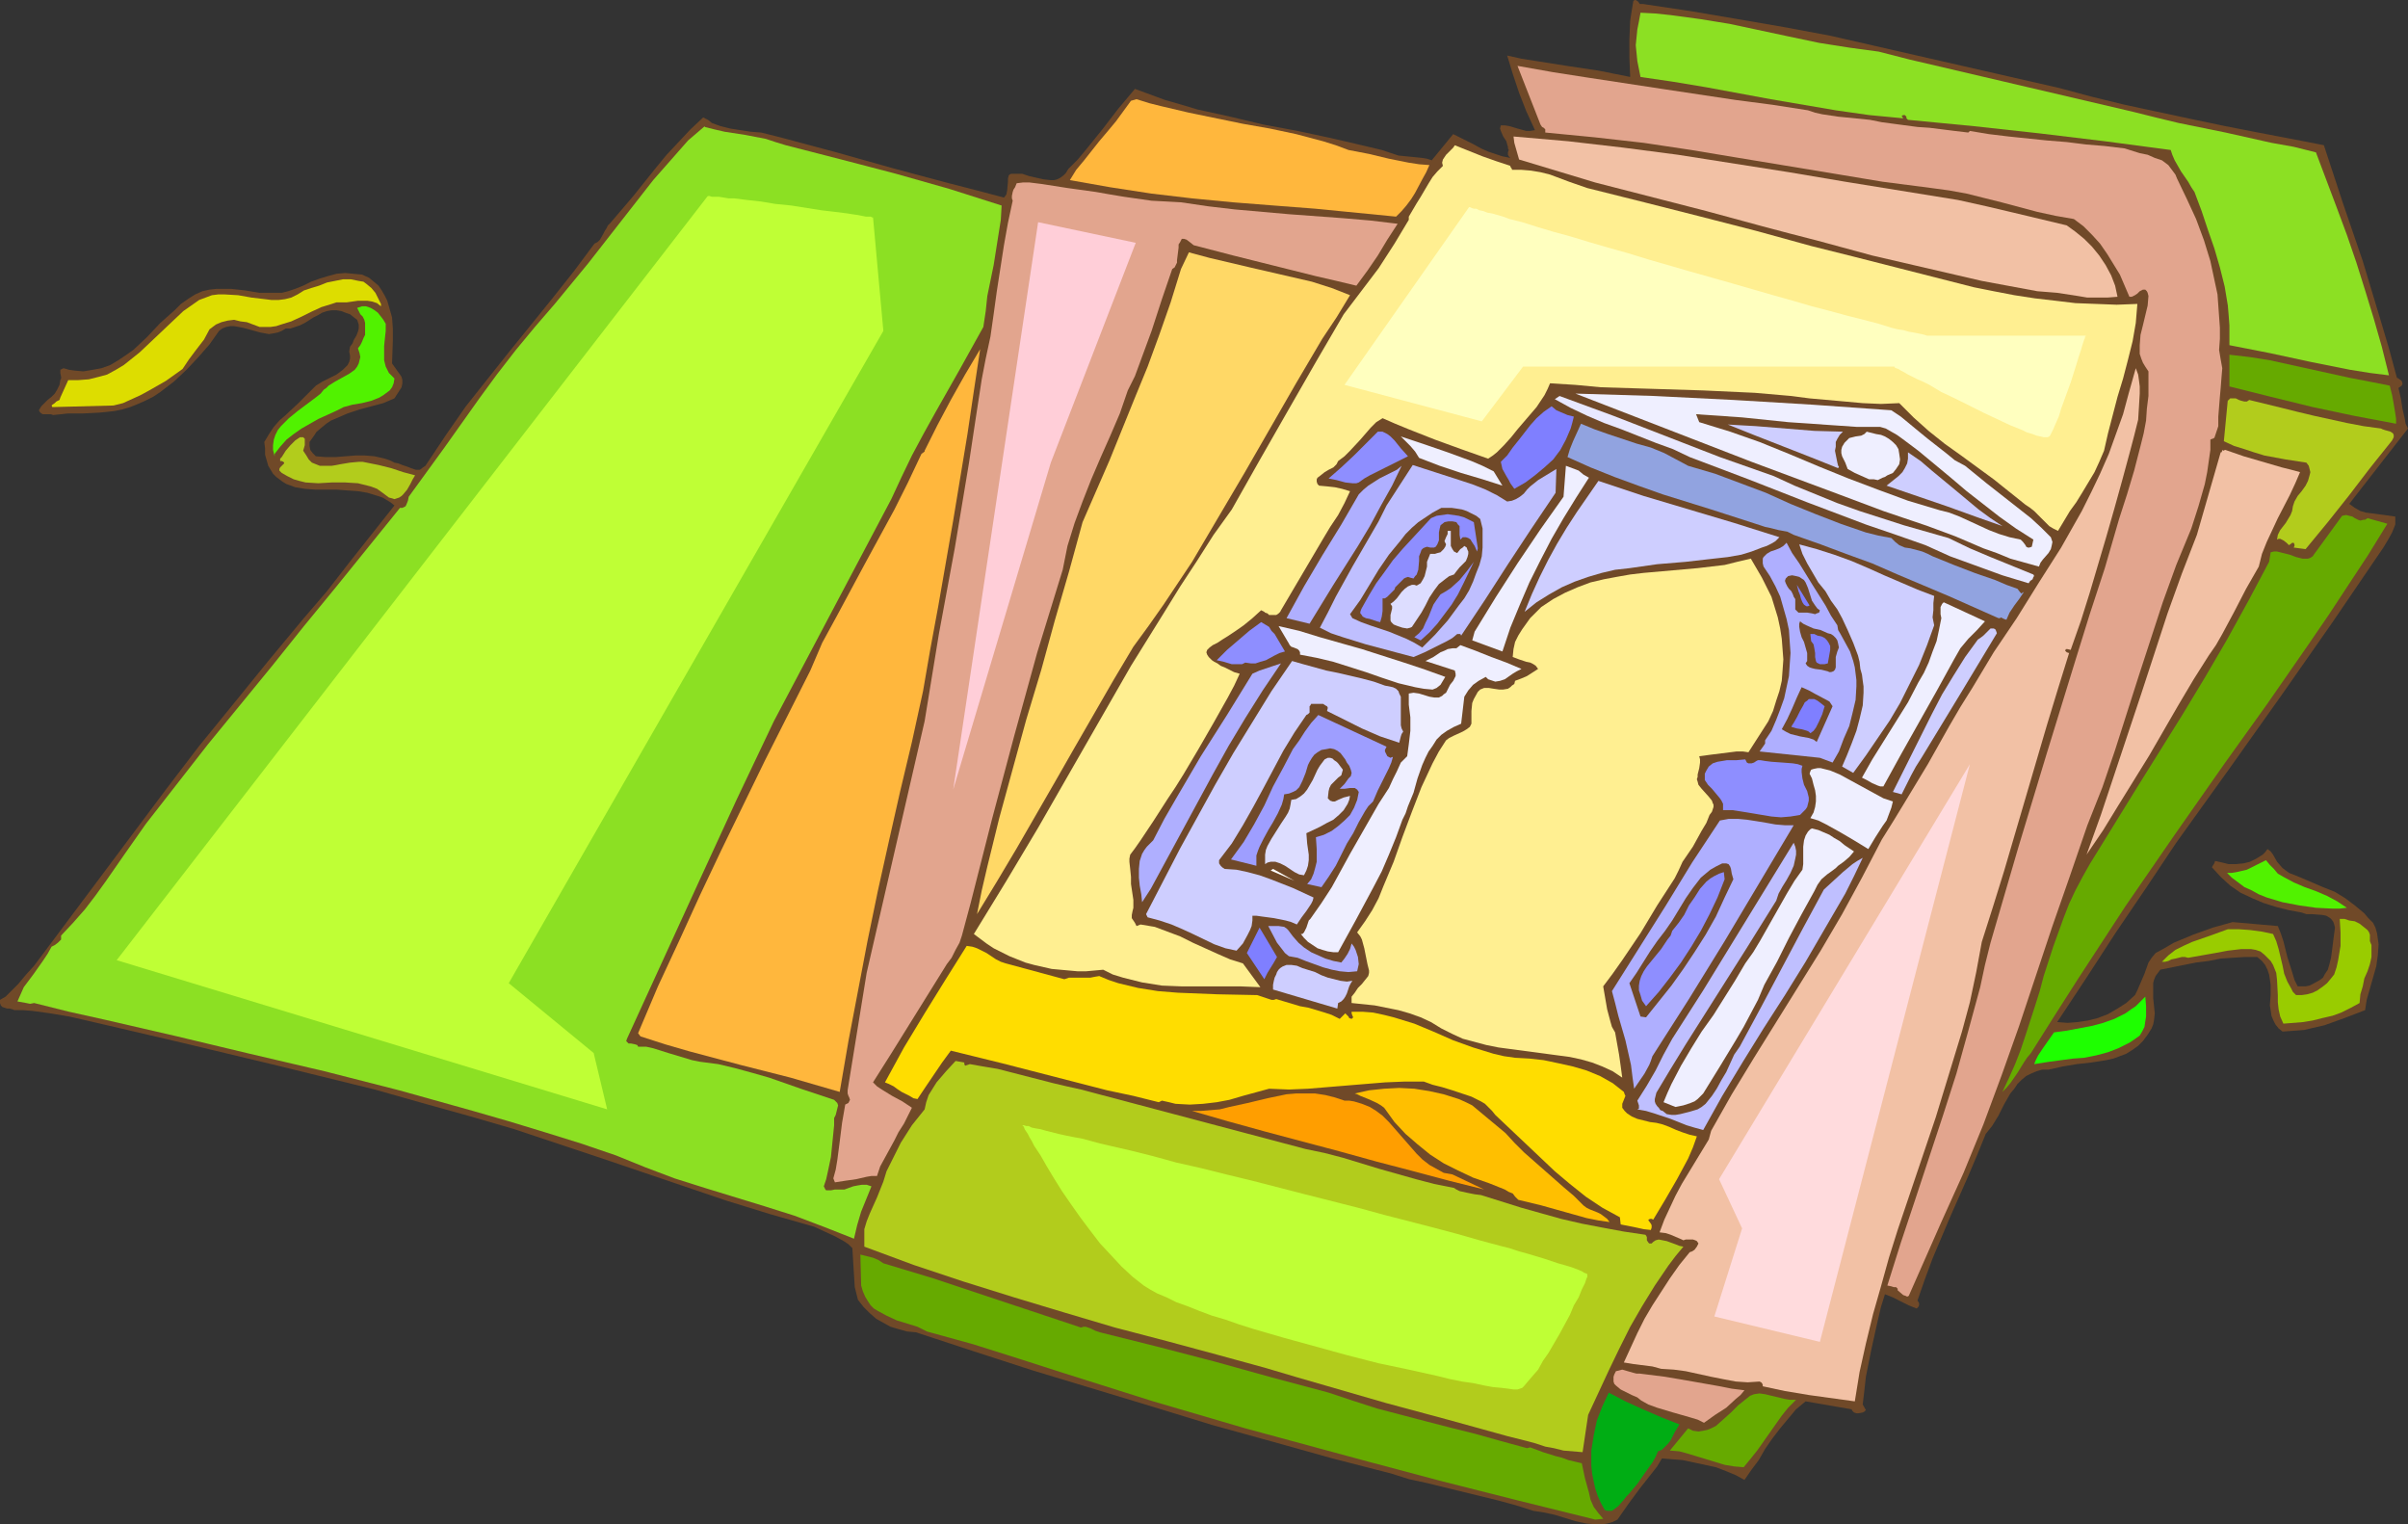
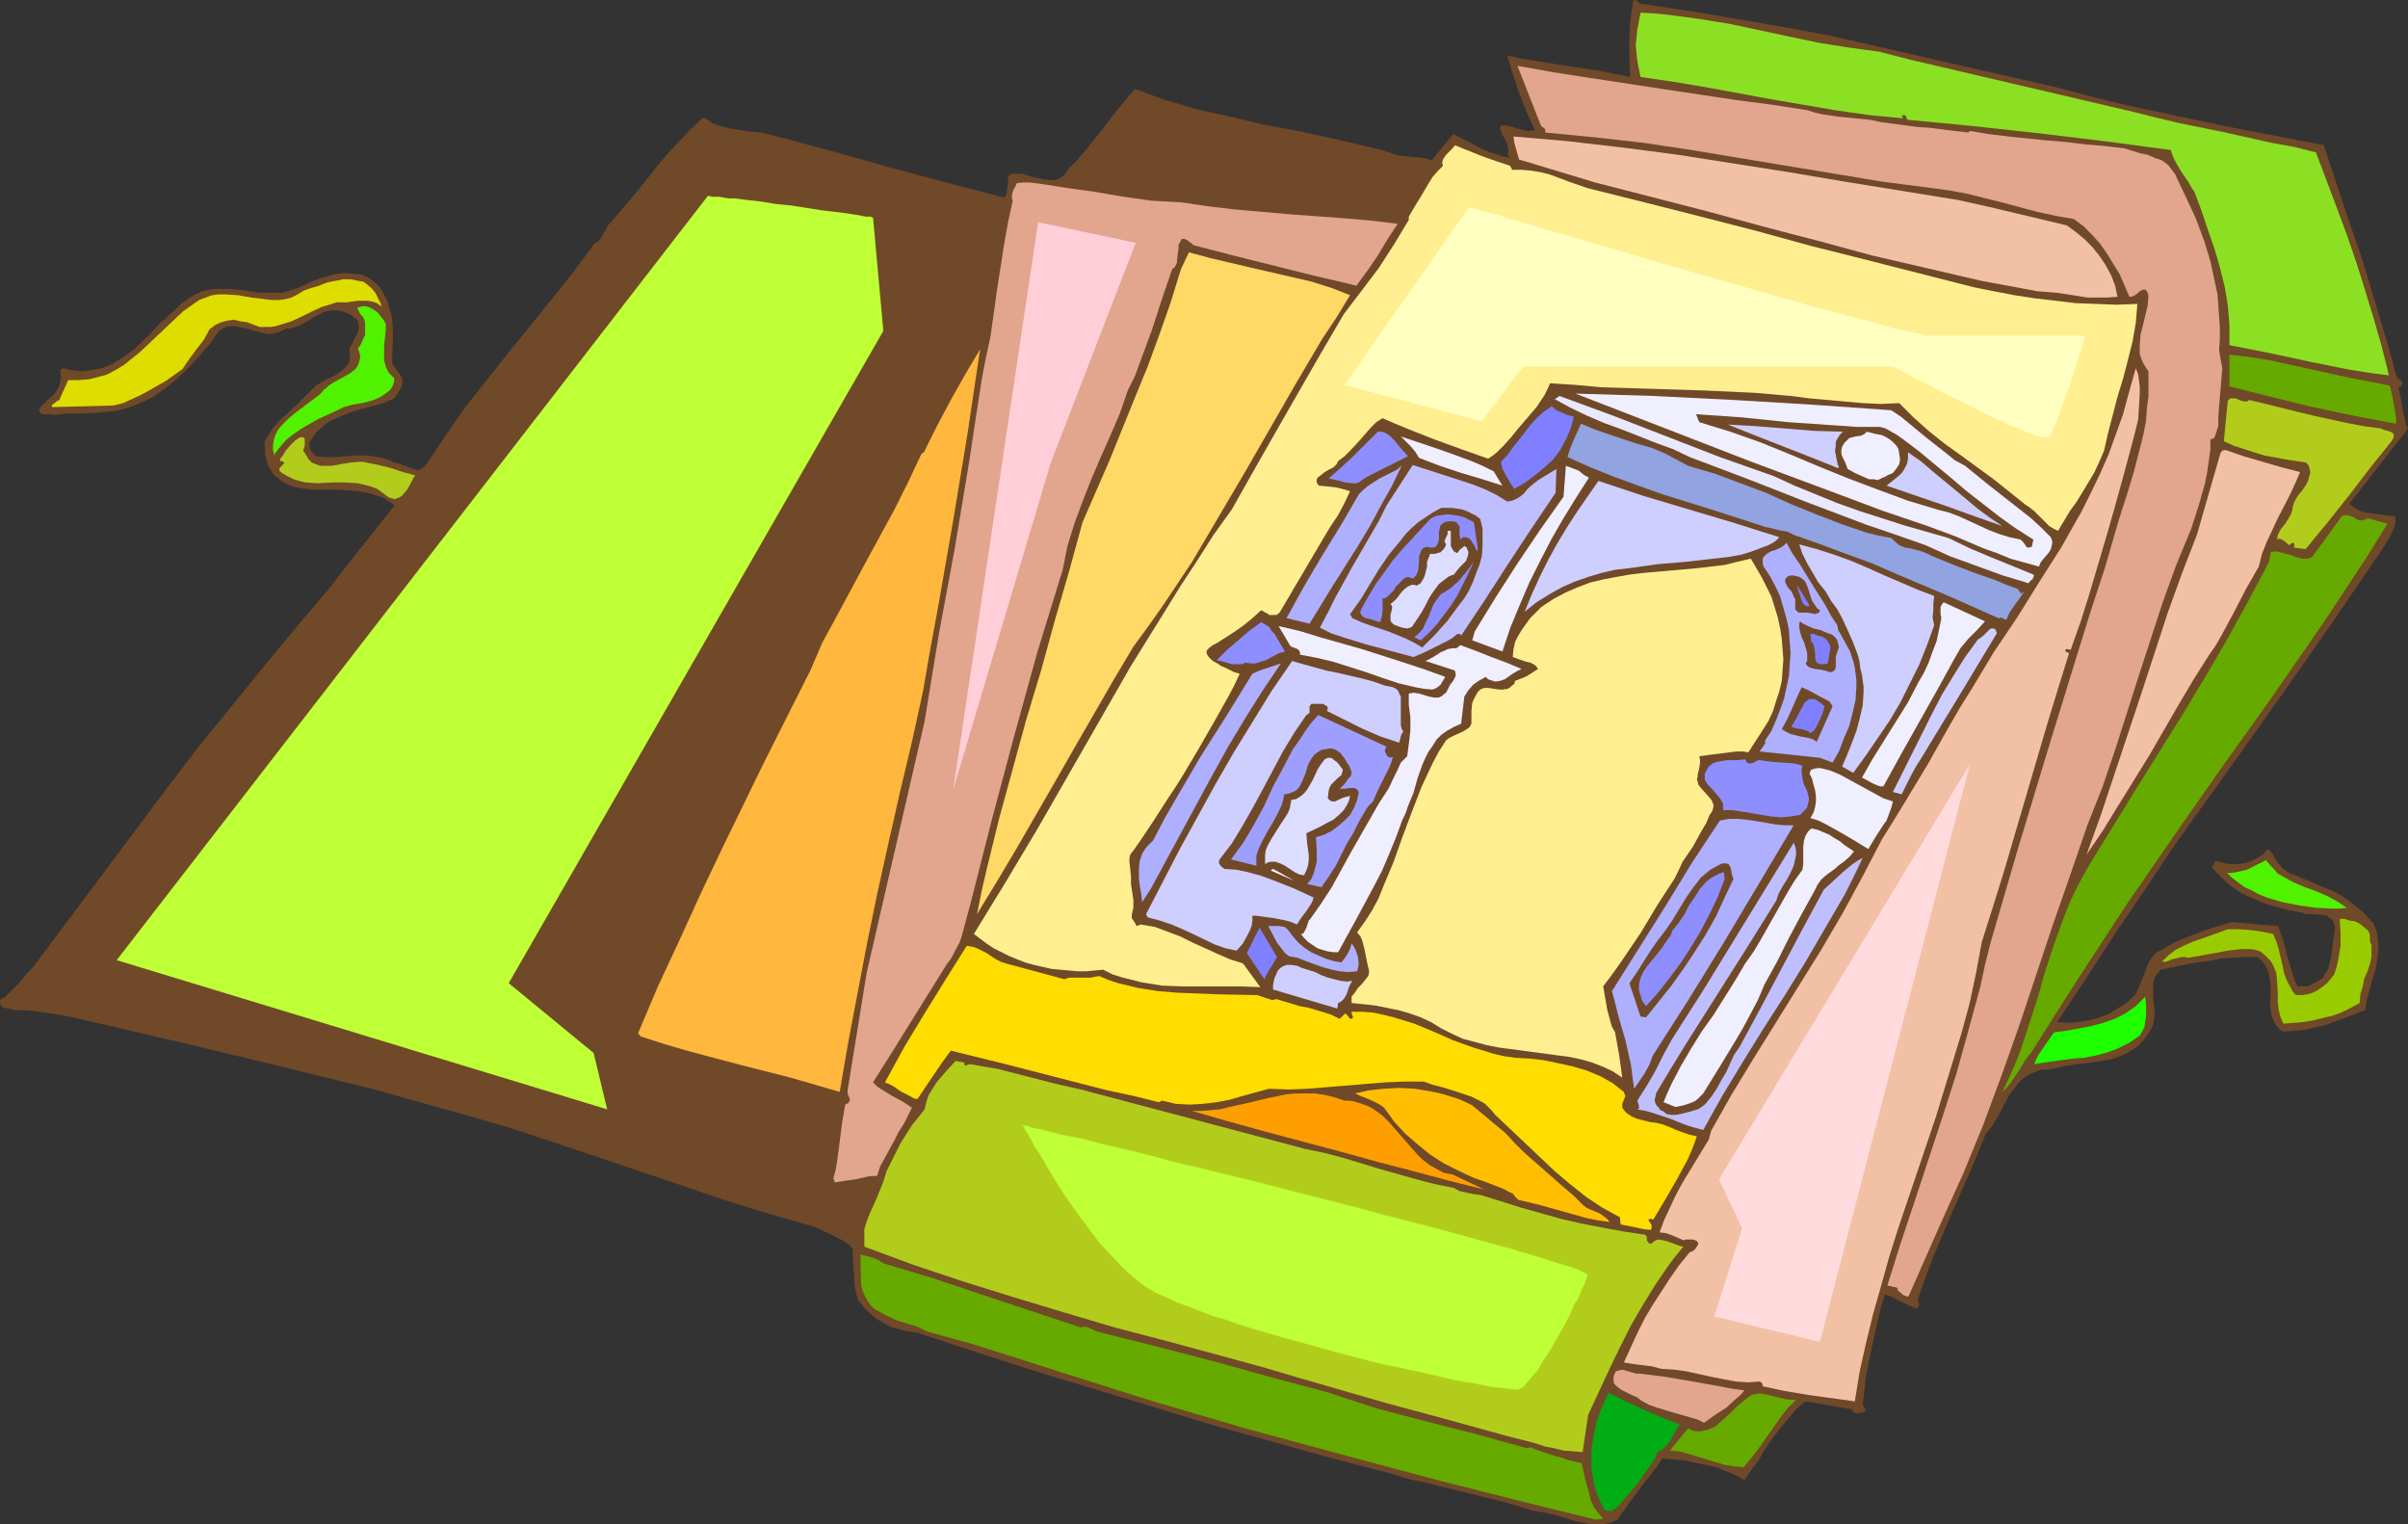
<svg xmlns="http://www.w3.org/2000/svg" xmlns:ns1="http://sodipodi.sourceforge.net/DTD/sodipodi-0.dtd" xmlns:ns2="http://www.inkscape.org/namespaces/inkscape" version="1.0" width="129.724mm" height="82.109mm" id="svg81" ns1:docname="Portfolio Case 4.wmf">
  <rect width="100%" height="100%" fill="#333333" stroke="none" />
  <ns1:namedview id="namedview81" pagecolor="#ffffff" bordercolor="#000000" borderopacity="0.25" ns2:showpageshadow="2" ns2:pageopacity="0.0" ns2:pagecheckerboard="0" ns2:deskcolor="#d1d1d1" ns2:document-units="mm" />
  <defs id="defs1">
    <pattern id="WMFhbasepattern" patternUnits="userSpaceOnUse" width="6" height="6" x="0" y="0" />
  </defs>
  <path style="fill:#704928;fill-opacity:1;fill-rule:evenodd;stroke:none" d="m 419.352,17.932 6.626,1.777 6.626,1.615 13.574,2.908 6.949,1.454 6.626,1.292 6.787,1.292 6.626,1.292 3.878,11.793 4.04,11.793 3.555,11.793 1.778,5.977 1.616,5.977 0.323,0.162 0.646,0.485 0.162,0.485 v 0.162 l -0.162,0.323 -0.646,0.485 0.485,2.1 0.323,2.1 0.485,2.1 0.162,0.969 0.485,0.969 -11.958,15.347 1.131,0.808 1.131,0.646 1.131,0.323 1.293,0.162 2.424,0.323 2.262,0.323 v 0.808 0.808 l -0.323,0.808 -0.323,0.808 -0.808,1.454 -0.97,1.615 -10.342,15.186 -10.504,15.024 -10.666,15.024 -10.666,14.862 -6.141,9.208 -6.141,9.047 -5.979,9.208 -5.979,9.047 2.101,0.162 2.101,-0.162 2.101,-0.323 1.939,-0.485 2.101,-0.808 1.939,-1.131 1.778,-1.131 1.778,-1.615 0.485,-0.969 0.485,-1.131 0.485,-1.131 0.485,-1.131 0.808,-2.262 0.646,-0.969 0.808,-0.969 1.778,-0.969 1.939,-1.131 1.939,-0.808 1.939,-0.808 4.04,-1.454 4.04,-1.131 9.211,0.808 0.646,1.615 0.485,1.454 0.808,3.231 0.97,3.069 0.485,1.615 0.646,1.292 h 0.808 0.808 l 0.808,-0.162 0.646,-0.323 1.454,-0.808 0.646,-0.485 0.323,-0.646 0.646,-0.969 0.323,-1.131 0.323,-1.292 0.162,-1.131 0.323,-2.585 0.323,-2.423 -0.162,-0.646 -0.162,-0.485 -0.323,-0.485 -0.323,-0.323 -0.808,-0.485 -0.808,-0.162 -2.101,-0.162 h -1.131 l -0.97,-0.323 -2.586,-0.485 -2.586,-0.646 -2.586,-0.808 -2.262,-0.969 -2.424,-1.131 -2.101,-1.454 -1.939,-1.777 -1.778,-1.939 0.162,-0.323 0.323,-0.485 0.162,-0.485 1.454,0.323 1.293,0.323 h 1.454 l 1.616,-0.162 1.293,-0.323 1.293,-0.646 1.293,-0.808 0.485,-0.485 0.485,-0.646 0.646,0.485 0.485,0.646 0.808,1.454 1.131,1.292 0.646,0.485 0.646,0.485 2.424,0.969 2.262,0.969 2.262,0.969 2.424,0.969 2.101,1.292 1.939,1.454 1.939,1.615 0.808,0.969 0.97,0.969 0.485,0.969 0.323,1.131 0.162,1.131 0.162,1.131 -0.162,2.262 -0.323,2.262 -1.293,4.523 -0.646,2.262 -0.323,2.1 -4.202,1.615 -4.04,1.454 -2.101,0.485 -2.101,0.485 -2.101,0.162 -2.262,0.162 -0.808,-0.646 -0.646,-0.808 -0.485,-0.969 -0.323,-0.808 -0.162,-1.131 -0.162,-0.969 0.162,-2.1 v -2.1 l -0.162,-1.131 -0.162,-0.969 -0.323,-0.969 -0.485,-0.969 -0.646,-0.808 -0.97,-0.808 h -2.424 l -2.586,0.162 -2.424,0.162 -2.424,0.485 -2.586,0.323 -2.424,0.485 -4.848,0.969 -0.485,0.646 -0.485,0.646 -0.323,0.808 -0.162,0.646 v 1.454 1.615 l 0.323,3.069 -0.162,1.454 -0.162,0.808 -0.323,0.808 -0.808,1.292 -0.97,1.292 -0.97,0.969 -1.131,0.808 -1.293,0.808 -1.293,0.485 -1.293,0.485 -1.454,0.323 -3.07,0.485 -2.909,0.323 -2.909,0.485 -2.909,0.646 h -1.293 l -1.131,0.323 -1.131,0.485 -0.97,0.485 -0.97,0.808 -0.808,0.808 -0.646,0.969 -0.808,0.969 -1.293,2.262 -1.131,2.262 -1.293,2.1 -0.646,0.808 -0.646,0.808 -1.778,4.362 -1.778,4.2 -3.717,8.4 -3.555,8.4 -1.616,4.362 -1.454,4.2 0.323,0.485 v 0.485 l -0.162,0.323 -0.323,0.323 -1.616,-0.646 -1.616,-0.808 -1.616,-0.808 -1.616,-0.646 -0.808,2.585 -0.646,2.746 -1.293,5.816 -1.131,5.654 -0.323,2.908 -0.323,2.746 0.646,1.131 -0.323,0.323 -0.323,0.162 -0.808,0.162 h -0.485 l -0.485,-0.162 -0.323,-0.323 -0.162,-0.323 -9.373,-1.615 -1.939,1.615 -1.616,1.939 -1.616,1.939 -1.616,2.1 -1.454,2.1 -1.293,2.262 -1.454,1.939 -1.454,2.1 -1.778,-0.969 -1.939,-0.808 -2.101,-0.808 -2.262,-0.485 -2.262,-0.485 -2.262,-0.485 -2.101,-0.162 -2.101,-0.162 -0.97,1.615 -1.131,1.454 -2.424,3.069 -2.262,3.069 -1.131,1.615 -1.131,1.615 -0.97,0.485 -1.131,0.323 -0.97,0.162 h -1.131 l -2.101,-0.162 -2.262,-0.485 -2.101,-0.646 -2.101,-0.646 -2.262,-0.485 -2.101,-0.323 -3.555,-1.131 -3.555,-0.969 -7.272,-1.777 -7.272,-1.777 -3.717,-0.808 -3.555,-1.131 -11.958,-3.069 -12.12,-3.393 -12.282,-3.393 -12.12,-3.716 -12.282,-3.716 -12.282,-3.716 -11.958,-3.877 -11.797,-3.877 -1.778,-0.162 -1.778,-0.485 -1.616,-0.485 -1.454,-0.808 -1.454,-0.808 -1.293,-1.131 -1.293,-1.292 -1.131,-1.454 -0.323,-1.292 -0.323,-1.292 -0.162,-2.585 -0.162,-2.585 -0.162,-2.746 -0.808,-0.808 -0.97,-0.646 -1.778,-0.969 -2.101,-0.969 -2.101,-0.969 -9.05,-2.585 -8.888,-2.746 -8.565,-2.908 -8.565,-2.908 -8.565,-2.908 -8.726,-2.908 -8.726,-2.908 -8.888,-2.585 -9.858,-2.746 -9.696,-2.746 -9.858,-2.423 -9.858,-2.423 -19.554,-4.685 -19.392,-4.523 -3.555,-0.808 -3.878,-0.646 -3.555,-0.485 -1.939,-0.162 H 2.909 L 2.586,205.489 1.939,205.327 H 1.454 L 0.97,205.166 0.485,205.004 0.162,204.681 0,204.197 v -0.323 -0.323 l 1.131,-0.646 0.808,-0.808 1.778,-1.777 1.616,-1.939 1.616,-1.777 13.413,-17.932 13.413,-17.932 6.787,-8.885 7.11,-8.724 6.949,-8.562 7.11,-8.562 4.848,-5.654 4.525,-5.816 9.211,-11.631 -0.808,-0.646 -0.808,-0.485 -0.808,-0.485 -0.97,-0.323 -2.101,-0.646 -1.939,-0.323 -2.262,-0.162 -2.101,-0.162 h -2.262 -2.101 l -2.101,-0.162 -1.939,-0.323 -1.778,-0.646 -0.808,-0.485 -0.646,-0.485 -0.646,-0.485 -0.646,-0.646 -0.485,-0.808 -0.485,-0.808 -0.323,-1.131 -0.323,-1.131 v -1.292 l -0.162,-1.292 0.97,-1.615 0.97,-1.454 1.131,-1.292 1.293,-1.131 2.586,-2.423 2.586,-2.585 0.485,-0.485 0.485,-0.485 1.293,-0.808 1.616,-0.808 1.293,-0.646 1.293,-0.969 0.485,-0.485 0.485,-0.485 0.323,-0.646 0.162,-0.646 v -0.646 l -0.162,-0.808 0.162,-0.969 0.485,-0.646 0.323,-0.808 0.485,-0.808 0.323,-0.808 0.162,-0.646 v -0.808 l -0.323,-0.969 -0.646,-0.485 -0.808,-0.646 -0.97,-0.323 -0.808,-0.323 -0.97,-0.162 h -0.97 l -0.97,0.162 -0.97,0.323 -0.808,0.485 -0.97,0.485 -1.778,1.131 -0.97,0.485 -0.97,0.323 -0.97,0.323 h -0.97 l -0.808,0.485 -0.808,0.323 -0.808,0.162 -0.97,0.162 -1.778,-0.323 -3.555,-0.969 -1.778,-0.323 h -0.808 l -0.808,0.162 -0.808,0.323 -0.646,0.485 -1.939,2.746 -2.262,2.585 -2.424,2.585 -2.586,2.423 -2.747,2.1 -1.454,0.969 -1.616,0.808 -1.454,0.646 -1.616,0.646 -1.616,0.485 -1.616,0.323 -1.454,0.162 -1.616,0.162 -3.232,0.162 H 13.898 L 12.443,84.328 10.827,84.49 10.342,84.328 h -0.323 -1.293 L 8.403,84.166 8.08,83.843 7.918,83.52 l 0.485,-0.808 0.646,-0.646 0.646,-0.646 0.808,-0.646 0.646,-0.646 0.485,-0.808 0.485,-0.969 0.162,-0.969 0.162,-0.323 v -0.323 l -0.162,-0.808 v -0.323 -0.323 l 0.323,-0.162 0.323,-0.162 1.131,0.323 1.131,0.162 1.778,0.162 1.939,-0.323 1.778,-0.323 1.778,-0.646 1.616,-0.969 1.454,-0.969 1.616,-1.131 2.747,-2.585 2.747,-2.908 2.909,-2.585 1.293,-1.292 1.616,-1.131 1.293,-0.808 1.454,-0.646 1.454,-0.323 1.454,-0.162 h 1.454 1.454 l 2.909,0.323 2.909,0.485 h 3.07 1.454 l 1.293,-0.323 1.454,-0.485 1.616,-0.646 1.616,-0.808 1.778,-0.646 1.616,-0.485 1.778,-0.485 1.778,-0.162 1.616,0.162 1.778,0.162 1.454,0.646 0.97,0.808 0.97,0.808 0.646,0.969 0.646,1.131 0.485,0.969 0.323,1.131 0.646,2.262 0.162,2.262 v 2.423 l -0.162,4.685 0.808,1.131 0.808,1.131 0.323,0.485 0.162,0.646 v 0.646 l -0.162,0.808 -1.454,2.262 -2.262,0.969 -2.424,0.646 -2.424,0.646 -2.424,0.808 -2.262,0.969 -1.131,0.485 -0.97,0.646 -0.97,0.808 -0.97,0.808 -0.646,0.969 -0.808,1.131 v 0.808 l 0.162,0.808 0.485,0.646 0.646,0.646 1.939,0.162 h 2.101 l 1.939,-0.162 2.101,-0.162 h 1.939 l 1.939,0.162 2.101,0.485 0.97,0.323 0.97,0.485 0.808,0.162 0.808,0.323 0.97,0.323 0.808,0.323 0.97,0.323 h 0.808 l 0.646,-0.485 0.485,-0.323 0.323,-0.485 3.878,-5.816 4.04,-5.816 4.363,-5.493 4.363,-5.493 8.888,-10.985 4.363,-5.493 4.202,-5.654 0.646,-0.323 0.485,-0.485 0.646,-1.131 0.323,-0.646 0.323,-0.485 0.323,-0.646 0.485,-0.485 4.686,-5.493 4.525,-5.654 2.262,-2.746 4.848,-5.17 2.586,-2.423 0.97,0.485 0.808,0.646 1.778,0.646 1.939,0.485 2.101,0.323 2.101,0.323 2.101,0.162 1.939,0.485 1.939,0.485 11.474,3.069 11.474,3.231 11.474,3.069 5.656,1.454 5.494,1.454 0.485,-0.646 0.162,-0.808 0.162,-1.777 v -0.646 l 0.162,-0.646 0.162,-0.162 0.323,-0.162 h 0.323 0.485 1.454 l 1.454,0.485 1.454,0.323 1.454,0.323 1.454,0.162 h 0.646 l 0.646,-0.162 0.646,-0.323 0.646,-0.485 0.485,-0.485 0.485,-0.808 1.939,-1.939 1.616,-1.939 3.394,-4.2 3.232,-4.2 3.394,-4.039 3.07,1.131 3.07,1.131 3.394,0.969 3.232,0.969 6.626,1.454 6.787,1.615 6.949,1.292 6.787,1.454 6.949,1.615 3.394,0.808 3.394,1.131 1.616,0.162 1.616,0.162 1.616,0.162 0.97,0.162 0.97,0.323 4.363,-5.331 2.909,1.454 1.293,0.646 1.454,0.808 1.454,0.646 1.454,0.485 1.454,0.485 1.616,0.323 -0.323,-0.323 -0.162,-0.323 v -0.485 l 0.162,-0.485 -0.162,-0.323 V 29.886 l -0.162,-0.485 -0.162,-0.646 -0.646,-0.969 -0.485,-1.131 -0.162,-0.485 0.162,-0.646 h 0.808 l 0.97,0.162 1.616,0.485 1.778,0.485 h 0.808 l 0.97,-0.162 -1.778,-3.877 -1.454,-3.716 -1.293,-3.877 -1.131,-3.716 2.909,0.646 3.07,0.485 6.141,0.969 6.464,0.969 6.464,1.292 -0.162,-3.877 V 7.916 l 0.162,-3.716 0.323,-2.1 0.323,-1.939 L 332.896,0 h 0.162 l 0.485,0.323 0.323,0.485 h 0.323 0.323 l 9.696,1.454 9.534,1.615 9.373,1.615 9.534,1.777 z" id="path1" />
  <path style="fill:#8ce023;fill-opacity:1;fill-rule:evenodd;stroke:none" d="m 434.38,22.778 4.525,1.131 4.686,1.131 9.534,1.939 9.373,2.1 4.525,0.808 4.525,1.131 4.202,11.147 2.101,5.654 1.939,5.654 1.778,5.654 1.778,5.816 1.616,5.654 1.454,5.816 -3.878,-0.485 -4.04,-0.646 -8.08,-1.615 -8.242,-1.777 -8.242,-1.615 v -2.1 -1.939 l -0.162,-2.1 -0.162,-1.939 -0.646,-3.877 -0.97,-3.877 -1.131,-3.877 -1.293,-3.716 -1.293,-3.877 -1.454,-3.877 -0.646,-0.969 -0.646,-1.131 -1.454,-2.1 -1.293,-2.262 -0.485,-1.131 -0.323,-0.969 -13.413,-1.777 -13.413,-1.615 -13.251,-1.454 -13.413,-1.292 -0.323,-0.323 V 23.748 l -0.323,-0.323 h -0.323 l -0.323,0.162 v 0 l 0.323,0.485 v 0 h -0.162 l -6.787,-0.646 -6.787,-0.969 -6.626,-1.131 -6.626,-1.131 -13.09,-2.423 -6.787,-1.131 -6.626,-0.969 -0.646,-3.231 -0.162,-1.615 -0.162,-1.615 0.162,-1.615 0.162,-1.615 0.323,-1.615 0.323,-1.777 3.07,0.162 3.07,0.323 5.979,0.808 5.979,0.969 12.12,2.585 6.141,1.292 6.141,0.969 5.979,0.808 6.302,1.615 z" id="path2" />
  <path style="fill:#e2a58e;fill-opacity:1;fill-rule:evenodd;stroke:none" d="m 443.268,36.348 1.939,4.039 1.939,4.2 1.616,4.362 1.293,4.2 0.97,4.523 0.485,2.262 0.162,2.262 0.162,2.262 0.162,2.262 v 2.262 l -0.162,2.262 0.323,1.939 0.323,1.777 -0.162,1.939 -0.162,2.1 -0.162,1.777 -0.323,4.039 v 1.939 l -0.808,2.423 h -0.162 l -0.162,0.162 h -0.162 l -0.323,0.162 v 2.1 l -0.323,2.262 -0.323,2.262 -0.485,2.423 -1.293,4.523 -1.454,4.523 -3.07,7.431 -2.747,7.593 -2.424,7.431 -2.424,7.431 -2.424,7.593 -2.424,7.593 -2.586,7.593 -3.07,7.754 -3.555,10.339 -3.555,10.178 -3.394,10.178 -3.394,10.178 -3.555,10.016 -3.717,10.016 -4.04,9.854 -2.262,5.008 -2.262,5.008 -6.626,15.024 -0.323,0.162 -0.323,-0.162 -0.485,-0.162 -1.131,-0.969 v -0.162 -0.162 l -0.323,-0.323 h -0.485 l -0.485,-0.162 -0.808,-0.162 2.747,-8.724 2.909,-8.724 5.656,-17.124 2.747,-8.562 2.424,-8.724 2.424,-8.885 0.97,-4.523 1.131,-4.523 5.656,-19.386 5.818,-19.224 5.818,-18.901 2.909,-9.37 3.07,-9.37 1.454,-5.008 1.454,-5.008 1.616,-5.008 1.454,-4.846 1.293,-5.008 0.646,-2.585 0.485,-2.585 0.162,-2.423 0.323,-2.585 v -2.585 -2.423 l -0.646,-0.969 -0.485,-0.808 -0.323,-0.808 -0.323,-0.969 v -0.808 -0.969 l 0.162,-2.1 0.485,-1.939 0.97,-4.039 0.162,-1.939 -0.162,-0.646 -0.162,-0.323 -0.162,-0.162 -0.162,-0.162 h -0.485 l -0.646,0.323 -0.485,0.485 -0.485,0.323 -0.646,0.323 h -0.485 l -0.97,-2.262 -0.97,-2.262 -1.293,-2.1 -1.293,-2.1 -1.454,-2.1 -1.616,-1.777 -1.778,-1.777 -1.939,-1.454 -3.717,-0.646 -3.717,-0.808 -7.272,-1.939 -7.11,-1.777 -3.555,-0.646 -3.555,-0.485 -10.019,-1.292 -9.696,-1.615 -19.554,-3.231 -9.696,-1.615 -9.696,-1.454 -10.019,-1.131 -10.019,-0.969 v -0.323 -0.323 l -0.323,-0.323 -0.323,-0.162 -0.323,-0.485 -4.686,-11.955 7.272,1.292 7.272,1.131 14.867,2.262 15.029,2.262 7.434,0.969 7.272,1.131 1.454,0.485 1.454,0.323 3.232,0.485 3.232,0.323 3.232,0.323 2.424,0.485 2.424,0.323 4.848,0.646 2.424,0.162 2.586,0.323 2.586,0.323 2.747,0.323 0.323,-0.323 3.878,0.646 4.04,0.485 7.757,0.808 4.04,0.323 3.878,0.485 3.878,0.323 4.04,0.485 3.07,0.969 1.616,0.323 1.454,0.646 1.454,0.485 1.293,0.969 0.485,0.646 0.485,0.646 0.485,0.646 z" id="path3" />
  <path style="fill:#f2c1a5;fill-opacity:1;fill-rule:evenodd;stroke:none" d="m 420.806,45.88 1.778,1.292 1.778,1.454 1.616,1.615 1.454,1.777 1.293,1.939 1.131,2.1 0.808,2.1 0.485,2.262 -2.101,0.162 h -1.939 -2.101 l -1.939,-0.323 -4.202,-0.646 -4.04,-0.323 -11.312,-2.1 -11.15,-2.585 -11.15,-2.585 -11.312,-3.069 -5.656,-1.454 -5.494,-1.454 -11.312,-3.069 -11.312,-2.908 -11.312,-2.908 -15.514,-4.685 -0.323,-1.131 -0.323,-1.131 -0.323,-1.131 -0.162,-1.292 11.15,0.969 11.15,1.292 11.15,1.454 11.312,1.777 11.312,1.777 11.474,1.939 22.947,3.716 5.818,1.292 5.494,1.292 z" id="path4" />
  <path style="fill:#ffef91;fill-opacity:1;fill-rule:evenodd;stroke:none" d="m 307.524,33.764 v 0.162 l 0.323,0.485 v 0.162 h 1.939 l 1.939,0.162 1.939,0.323 1.939,0.485 3.878,1.454 3.717,1.292 11.635,2.908 11.474,2.908 11.312,2.908 11.15,3.069 8.403,2.1 8.242,2.1 8.242,2.1 8.242,2.1 4.04,0.808 4.202,0.808 4.202,0.646 4.202,0.485 4.04,0.485 4.202,0.162 4.202,0.162 4.202,-0.162 -0.323,3.877 -0.646,3.716 -0.97,3.877 -0.97,3.716 -1.131,3.716 -0.97,3.716 -0.97,3.716 -0.808,3.554 -0.97,2.262 -0.97,2.1 -2.424,4.039 -1.293,2.1 -1.293,1.777 -2.424,4.039 -0.97,-0.485 -0.808,-0.485 -1.616,-1.615 -1.454,-1.454 -0.808,-0.646 -0.97,-0.646 -3.232,-2.585 -3.232,-2.585 -6.626,-4.846 -3.394,-2.423 -3.232,-2.585 -3.07,-2.746 -2.909,-2.908 -3.717,0.162 -3.717,-0.162 -3.555,-0.323 -7.272,-0.646 -3.717,-0.485 -3.717,-0.323 -3.717,-0.323 -10.504,-0.485 -10.342,-0.323 -10.504,-0.323 -5.171,-0.485 -5.171,-0.323 -0.485,1.131 -0.646,1.292 -1.616,2.423 -1.939,2.262 -1.939,2.262 -1.293,1.615 -1.454,1.615 -1.454,1.454 -0.808,0.646 -0.97,0.646 -5.494,-1.939 -5.333,-1.939 -5.333,-2.1 -2.747,-1.131 -2.586,-1.131 -1.293,0.808 -1.131,1.131 -2.101,2.423 -2.101,2.262 -1.131,1.131 -1.293,0.969 -0.162,0.323 -0.162,0.323 -0.646,0.646 -0.97,0.485 -0.808,0.485 -0.808,0.646 -0.646,0.485 -0.162,0.323 v 0.485 l 0.162,0.485 0.323,0.323 1.778,0.162 1.454,0.162 1.454,0.323 1.616,0.485 -1.131,2.423 -1.293,2.423 -1.616,2.423 -1.454,2.423 -8.565,14.539 -0.162,0.323 -0.323,0.323 -0.485,0.323 h -0.485 -0.485 -0.485 l -0.323,-0.323 -0.485,-0.162 -0.162,-0.162 -0.323,-0.162 -0.323,-0.162 -1.778,1.615 -1.778,1.454 -1.616,1.131 -1.454,0.969 -1.293,0.808 -0.97,0.646 -0.97,0.485 -0.646,0.485 -0.485,0.485 -0.162,0.485 0.162,0.485 0.323,0.485 0.646,0.646 0.485,0.323 0.646,0.323 0.646,0.485 0.808,0.323 0.97,0.485 0.97,0.485 1.131,0.323 -1.131,2.423 -1.293,2.423 -1.454,2.585 -1.454,2.585 -3.07,5.331 -3.07,5.17 -1.616,2.585 -1.616,2.423 -1.454,2.262 -1.454,2.262 -1.293,1.939 -1.293,1.939 -1.131,1.615 -0.97,1.292 -0.162,0.808 v 0.646 l 0.162,1.454 0.162,1.615 v 1.454 l 0.485,3.231 v 1.615 l -0.162,0.646 -0.162,0.808 v 0.646 l 0.323,0.485 0.323,0.485 0.323,0.646 0.808,-0.323 2.909,0.485 2.586,0.969 2.586,0.969 2.586,1.292 5.01,2.262 2.586,1.131 2.586,0.808 3.555,4.846 -4.04,-0.162 h -11.958 l -4.04,-0.162 -4.04,-0.646 -1.939,-0.485 -1.939,-0.485 -2.101,-0.646 -1.939,-0.969 -1.778,0.162 -1.778,0.162 h -1.616 l -1.778,-0.162 -3.555,-0.323 -3.555,-0.808 -1.778,-0.485 -1.616,-0.646 -1.616,-0.646 -1.616,-0.808 -1.616,-0.808 -1.454,-0.969 -1.293,-0.969 -1.293,-0.969 6.626,-10.824 6.464,-10.824 6.302,-10.985 6.302,-10.985 6.302,-10.985 6.626,-10.662 3.394,-5.493 3.394,-5.17 3.394,-5.331 3.717,-5.17 5.656,-10.016 5.818,-10.178 5.656,-9.854 5.656,-9.693 3.555,-4.685 3.555,-4.685 3.232,-5.008 1.454,-2.423 1.454,-2.423 v -0.646 l 1.616,-2.746 0.808,-1.292 1.616,-2.746 0.808,-1.292 0.97,-1.131 1.131,-1.131 -0.162,-0.646 0.162,-0.646 0.323,-0.485 0.323,-0.485 0.97,-0.969 0.485,-0.485 0.323,-0.485 5.656,2.262 2.747,0.969 z" id="path5" />
-   <path style="fill:#ffb73d;fill-opacity:1;fill-rule:evenodd;stroke:none" d="m 274.558,30.533 4.202,0.808 4.04,0.969 4.04,0.808 2.101,0.323 2.101,0.162 -0.646,1.454 -0.808,1.454 -1.454,2.746 -0.808,1.292 -0.97,1.292 -0.97,1.131 -1.131,1.131 -8.242,-0.808 -8.242,-0.808 -8.403,-0.646 -8.242,-0.646 -8.403,-0.808 -8.242,-0.969 -8.403,-1.292 -8.242,-1.454 1.293,-2.1 1.616,-1.939 3.07,-3.877 1.778,-2.1 1.616,-1.939 3.07,-4.2 1.131,-0.323 2.586,0.808 2.586,0.646 5.494,1.292 10.989,2.262 5.494,0.969 5.333,1.131 5.494,1.454 2.586,0.808 z" id="path6" />
  <path style="fill:#66aa00;fill-opacity:1;fill-rule:evenodd;stroke:none" d="m 486.577,78.512 0.485,1.939 0.323,1.777 0.323,1.939 0.162,1.131 v 0.969 l -8.565,-1.615 -8.403,-1.777 -8.565,-2.1 -8.403,-2.1 v -6.462 l 4.202,0.485 4.04,0.646 8.08,1.777 8.08,1.777 4.202,0.808 z" id="path7" />
  <path style="fill:#f2c1a5;fill-opacity:1;fill-rule:evenodd;stroke:none" d="m 435.35,85.459 -0.808,3.231 -0.808,3.069 -1.616,5.977 -1.616,5.816 -1.616,5.654 -3.394,11.47 -1.778,5.654 -2.101,5.977 -0.646,-0.162 h -0.323 l -0.162,0.323 0.162,0.162 0.162,0.162 0.485,0.162 -2.262,7.27 -2.262,7.431 -4.363,14.862 -4.363,14.862 -2.262,7.27 -2.262,7.108 -1.131,6.139 -1.293,6.139 -1.616,5.977 -1.778,5.816 -1.778,5.816 -1.778,5.816 -3.878,11.47 -3.878,11.47 -1.778,5.654 -1.616,5.816 -1.616,5.654 -1.454,5.977 -1.293,5.816 -0.97,5.977 -4.686,-0.646 -4.686,-0.646 -4.848,-0.808 -4.525,-0.969 v -0.323 l -0.162,-0.323 -0.162,-0.162 -0.323,-0.162 -2.424,0.162 -2.424,-0.162 -2.586,-0.485 -2.424,-0.485 -5.171,-1.131 -2.424,-0.323 -2.586,-0.162 -1.778,-0.485 -3.878,-0.485 -1.939,-0.323 2.747,-5.977 1.454,-2.908 1.616,-2.746 1.778,-2.746 1.778,-2.746 1.939,-2.746 2.101,-2.585 0.485,-0.162 0.485,-0.323 0.485,-0.646 0.323,-0.646 -0.323,-0.485 -0.323,-0.162 -0.485,-0.162 h -0.485 -0.97 l -0.485,0.162 -0.323,-0.162 -2.262,-0.969 -0.97,-0.323 -1.293,-0.162 0.97,-2.585 1.131,-2.423 1.131,-2.423 1.293,-2.423 2.747,-4.523 2.747,-4.523 0.485,-1.777 4.202,-7.431 4.525,-7.431 9.05,-14.539 4.525,-7.27 4.363,-7.431 4.04,-7.431 4.04,-7.754 2.424,-3.877 2.262,-3.716 4.686,-7.754 4.363,-7.754 2.262,-3.877 2.424,-3.877 4.363,-7.27 4.686,-6.947 4.525,-7.27 4.525,-7.108 2.101,-3.716 2.101,-3.716 1.939,-3.877 1.778,-3.716 1.778,-4.039 1.454,-4.039 1.454,-4.039 1.131,-4.2 1.454,-5.17 0.485,1.292 0.162,1.131 0.162,1.292 v 1.454 l -0.162,2.746 z" id="path8" />
  <path style="fill:#e2a58e;fill-opacity:1;fill-rule:evenodd;stroke:none" d="m 284.577,45.557 -2.101,3.231 -1.939,3.231 -2.101,3.069 -2.262,3.069 -4.04,-0.969 -4.202,-0.969 -8.403,-2.1 -8.403,-2.1 -8.08,-2.1 -0.808,-0.646 -0.646,-0.485 -0.485,-0.162 h -0.485 l -0.162,0.323 -0.162,0.323 -0.323,0.485 v 0.646 l -0.162,1.292 -0.162,1.292 v 0.485 l -0.323,0.646 -0.162,0.323 -0.485,0.323 -2.101,6.139 -2.101,6.462 -2.262,6.139 -1.131,3.069 -1.454,2.908 -1.616,4.685 -1.939,4.523 -1.939,4.362 -1.939,4.523 -1.778,4.523 -1.616,4.362 -1.454,4.685 -0.485,2.423 -0.485,2.423 -2.586,8.4 -2.586,8.4 -4.686,16.963 -4.525,16.963 -4.363,17.124 -1.778,6.623 -0.485,1.454 -0.808,1.454 -0.808,1.615 -0.97,1.292 -7.434,11.955 -3.717,5.977 -3.878,6.139 0.808,0.808 0.97,0.646 2.101,1.292 2.101,1.131 0.97,0.646 0.97,0.646 -0.808,1.615 -0.808,1.615 -1.131,1.777 -0.808,1.615 -1.939,3.554 -0.97,1.777 -0.646,1.939 h -1.131 l -0.97,0.162 -2.101,0.485 -2.262,0.323 -2.101,0.323 -0.323,-0.808 0.485,-1.777 0.323,-1.939 0.485,-3.716 0.485,-3.877 0.646,-3.716 0.646,-0.323 0.162,-0.323 0.162,-0.323 -0.162,-0.485 -0.162,-0.323 -0.162,-0.485 v -0.323 -0.323 l 3.878,-23.909 11.797,-51.211 2.909,-17.77 1.616,-8.724 1.616,-8.724 1.454,-8.724 1.454,-8.724 1.293,-8.562 1.293,-8.4 0.808,-4.2 0.97,-4.523 0.646,-4.523 0.646,-4.685 1.454,-9.37 0.808,-4.523 0.97,-4.523 -0.162,-0.485 v -0.485 l 0.162,-0.808 0.162,-0.485 0.323,-0.485 0.323,-0.808 1.293,-0.162 h 1.293 l 2.586,0.323 5.171,0.808 5.818,0.808 2.747,0.485 2.909,0.485 5.656,0.808 3.07,0.162 2.909,0.162 5.494,0.808 5.494,0.646 10.989,0.969 10.989,0.808 5.656,0.485 z" id="path9" />
  <path style="fill:#b2cc1c;fill-opacity:1;fill-rule:evenodd;stroke:none" d="m 484.799,87.236 0.323,0.162 0.485,0.162 1.131,0.323 0.485,0.323 0.162,0.323 v 0.485 l -0.162,0.323 -0.162,0.323 -4.525,5.654 -4.202,5.493 -4.363,5.493 -4.525,5.493 -2.424,-0.323 0.162,-0.323 v 0 -0.323 l -0.162,-0.323 h -0.323 l -0.162,0.162 -0.485,0.323 -0.485,-0.485 -0.646,-0.485 -0.646,-0.323 h -0.323 l -0.323,0.162 0.162,-0.969 0.485,-0.969 1.131,-1.454 0.97,-1.615 0.323,-0.808 0.162,-0.969 0.323,-0.969 0.646,-1.131 0.808,-0.969 0.808,-1.131 0.485,-0.969 0.323,-1.131 0.162,-0.646 -0.162,-0.646 -0.162,-0.646 -0.485,-0.646 -4.202,-0.646 -4.363,-0.808 -2.101,-0.646 -1.939,-0.646 -2.101,-0.646 -2.101,-0.969 0.808,-8.4 v 0.162 l 0.485,-0.485 h 0.646 0.485 l 0.646,0.323 0.485,0.162 0.646,0.162 h 0.485 l 0.485,-0.323 6.626,1.615 3.232,0.808 3.394,0.808 6.626,1.454 3.394,0.646 z" id="path10" />
-   <path style="fill:#8ce023;fill-opacity:1;fill-rule:evenodd;stroke:none" d="m 159.984,29.563 11.312,2.908 11.15,2.908 10.827,3.069 10.666,3.393 -0.162,2.908 -0.485,3.069 -0.97,6.139 -1.293,6.3 -0.323,3.069 -0.485,3.231 -4.848,8.724 -4.848,8.562 -2.424,4.362 -2.424,4.523 -2.101,4.362 -2.101,4.523 -23.917,45.233 -7.595,15.993 -7.434,16.155 -14.867,32.471 -0.162,0.485 0.323,0.323 0.162,0.162 h 0.485 l 0.808,0.162 0.485,0.162 0.162,0.323 h 1.616 l 1.454,0.323 3.07,0.969 1.616,0.485 1.616,0.485 1.616,0.485 1.616,0.323 3.717,0.485 3.394,0.808 3.555,0.969 3.394,0.969 3.232,1.131 3.232,1.131 6.787,2.262 0.323,0.323 0.323,0.323 0.162,0.485 -0.162,0.646 -0.162,0.646 -0.162,0.646 -0.323,0.646 v 0.808 0.646 l -0.323,3.231 -0.323,3.231 -0.646,3.069 -0.323,1.454 -0.485,1.454 0.162,0.323 0.162,0.323 0.162,0.162 h 0.323 0.646 l 0.808,-0.162 h 0.97 0.97 l 1.778,-0.646 0.808,-0.162 0.97,-0.162 h 0.97 l 0.97,0.323 -2.101,5.17 -0.808,2.746 -0.646,2.746 -6.141,-2.423 -5.979,-2.262 -6.141,-1.939 -12.12,-3.716 -6.141,-1.939 -5.979,-2.262 -5.979,-2.423 -7.11,-2.423 -7.272,-2.262 -7.434,-2.262 -7.272,-2.1 -15.029,-4.2 -15.19,-3.877 -15.19,-3.554 -14.867,-3.554 -14.706,-3.393 -7.272,-1.615 -7.11,-1.777 -0.808,0.162 -0.808,-0.162 -1.778,-0.323 0.646,-1.454 0.646,-1.454 1.939,-2.585 1.939,-2.746 0.97,-1.454 0.808,-1.454 0.646,-0.323 0.646,-0.485 0.323,-0.323 0.323,-0.323 v -0.323 -0.485 l 2.424,-2.585 2.424,-2.746 2.101,-2.746 2.101,-2.908 4.04,-5.816 4.202,-5.977 6.302,-8.077 6.302,-8.077 13.09,-15.993 6.464,-8.077 6.626,-8.077 12.928,-15.993 h 0.485 l 0.323,-0.162 0.323,-0.162 0.162,-0.323 0.323,-0.808 0.162,-0.808 7.272,-10.016 7.11,-10.016 3.555,-4.846 3.878,-5.008 3.878,-4.685 4.04,-4.685 6.787,-8.239 13.251,-16.963 3.555,-4.039 3.555,-4.039 3.394,-2.908 v 0.162 l 1.939,0.485 2.101,0.485 4.202,0.646 4.202,0.808 1.939,0.646 z" id="path11" />
  <path style="fill:#f2c1a5;fill-opacity:1;fill-rule:evenodd;stroke:none" d="m 468.316,96.121 -0.97,2.262 -1.131,2.423 -2.424,4.685 -1.131,2.423 -1.131,2.423 -0.97,2.423 -0.646,2.585 -2.586,4.523 -2.424,4.685 -2.424,4.523 -1.293,2.262 -1.454,2.1 -3.07,4.846 -3.07,5.17 -5.979,10.339 -6.302,10.178 -3.07,5.008 -3.394,5.008 2.909,-8.077 2.747,-8.239 5.494,-16.478 5.333,-16.316 2.909,-8.077 3.07,-7.916 4.848,-16.801 h 0.162 l 0.162,-0.323 v 0 -0.162 l 0.323,0.162 0.162,-0.162 h 0.162 l 3.717,1.292 3.878,1.131 3.878,1.131 1.939,0.485 z" id="path12" />
  <path style="fill:#ffd866;fill-opacity:1;fill-rule:evenodd;stroke:none" d="m 274.881,60.096 -2.747,4.523 -2.909,4.362 -5.333,9.047 -10.504,18.255 -5.333,9.047 -5.333,9.047 -2.909,4.362 -2.909,4.362 -3.07,4.362 -3.07,4.2 -4.04,6.785 -7.918,13.732 -3.878,6.785 -7.918,13.732 -4.04,6.785 -4.04,6.623 0.97,-4.846 1.131,-4.846 2.424,-9.854 2.747,-10.016 2.747,-10.016 3.07,-10.178 2.747,-10.016 2.909,-10.016 2.747,-10.016 5.494,-12.601 5.171,-12.762 2.586,-6.3 2.424,-6.623 2.262,-6.462 2.101,-6.785 1.616,-3.393 4.202,1.131 8.242,1.939 4.202,0.969 4.202,0.969 4.202,0.969 4.04,1.292 z" id="path13" />
  <path style="fill:#efefff;fill-opacity:1;fill-rule:evenodd;stroke:none" d="m 400.121,94.829 4.363,3.554 4.525,3.554 4.525,3.554 2.101,1.939 1.939,1.939 0.162,0.485 0.162,0.485 -0.162,0.808 -0.162,0.646 -0.485,0.808 -1.131,1.292 -0.485,0.646 -0.323,0.808 -2.909,-0.808 -2.909,-0.808 -2.747,-1.131 -2.747,-0.969 -5.656,-2.423 -5.656,-2.1 -9.05,-3.069 -9.05,-3.393 -17.776,-6.623 -17.938,-6.947 -17.938,-6.947 15.998,0.485 16.16,0.808 16.16,0.969 15.998,1.131 1.939,1.292 3.717,3.069 1.778,1.454 3.717,2.908 1.778,1.454 z" id="path14" />
  <path style="fill:#66aa00;fill-opacity:1;fill-rule:evenodd;stroke:none" d="m 486.092,106.622 -3.878,6.3 -4.04,6.139 -4.04,6.139 -4.202,6.139 -8.403,12.116 -8.565,11.955 -10.181,14.539 -10.019,14.539 -9.696,14.862 -4.848,7.593 -4.686,7.431 -0.808,0.969 -0.646,0.969 -1.293,2.1 -1.454,2.1 -0.808,0.969 -0.808,0.808 1.293,-2.746 1.293,-2.908 1.131,-2.908 0.97,-2.908 1.939,-5.977 0.97,-3.069 0.808,-3.069 1.939,-5.977 2.101,-5.816 1.131,-2.908 1.293,-2.746 1.454,-2.746 1.454,-2.585 9.373,-15.185 9.373,-15.024 4.686,-7.754 4.525,-7.754 4.363,-7.916 4.202,-7.916 0.323,-1.939 0.646,-0.162 h 0.646 l 1.293,0.323 1.293,0.323 1.293,0.485 1.293,0.323 h 0.485 0.646 l 0.485,-0.162 0.485,-0.323 0.323,-0.485 0.485,-0.646 5.171,-7.108 0.808,-0.162 0.646,0.162 0.646,0.162 0.485,0.323 0.646,0.323 0.485,0.162 0.646,-0.162 h 0.323 l 0.485,-0.323 z" id="path15" />
  <path style="fill:#704928;fill-opacity:1;fill-rule:evenodd;stroke:none" d="m 414.019,109.853 -0.323,1.454 -0.485,0.162 h -0.323 l -0.323,-0.162 -0.162,-0.323 -0.485,-0.646 -0.485,-0.485 -2.262,-0.485 -2.101,-0.646 -2.101,-0.808 -2.101,-0.969 -3.878,-1.777 -2.101,-0.808 -1.939,-0.485 -3.232,-0.969 -3.232,-0.969 -6.141,-2.262 -5.979,-2.262 -5.979,-2.423 -6.141,-2.585 -5.979,-2.423 -5.979,-2.1 -6.302,-1.939 -0.646,-1.615 4.686,0.323 4.686,0.323 9.373,0.969 9.373,0.646 4.686,0.323 h 4.686 l 1.131,0.323 1.131,0.646 1.131,0.646 1.131,0.808 3.232,2.423 6.626,5.493 3.232,2.746 6.626,5.17 3.394,2.423 z" id="path16" />
  <path style="fill:#efefff;fill-opacity:1;fill-rule:evenodd;stroke:none" d="m 386.547,91.436 0.162,0.969 0.162,1.131 -0.162,0.969 -0.323,0.485 -0.323,0.485 -0.646,0.808 -1.131,0.485 -0.485,0.323 -0.485,0.162 -0.97,0.485 -0.808,-0.162 h -0.97 l -1.454,-0.646 -1.454,-0.646 -1.454,-0.808 -0.485,-1.292 -0.646,-1.292 -0.162,-0.646 v -0.646 l 0.162,-0.646 0.485,-0.808 0.485,-0.485 0.485,-0.485 0.646,-0.162 0.646,-0.162 1.131,-0.162 0.646,-0.323 0.485,-0.485 1.939,0.485 0.97,0.162 0.808,0.323 0.808,0.485 0.808,0.646 0.646,0.646 z" id="path17" />
  <path style="fill:#ceceff;fill-opacity:1;fill-rule:evenodd;stroke:none" d="m 375.235,87.882 -0.646,0.646 -0.485,0.808 -0.323,0.646 v 0.969 l -0.162,0.808 0.162,0.808 0.323,1.615 0.162,0.646 0.162,0.162 -0.162,0.323 -5.656,-2.262 -11.15,-4.362 -5.656,-2.262 2.747,0.162 2.909,0.162 5.979,0.485 5.979,0.485 z" id="path18" />
  <path style="fill:#ceceff;fill-opacity:1;fill-rule:evenodd;stroke:none" d="m 407.716,107.106 -2.747,-0.969 -2.747,-0.969 -5.818,-2.1 -6.141,-2.1 -6.141,-2.1 1.616,-1.292 0.808,-0.646 0.808,-0.808 0.485,-0.808 0.485,-0.969 0.162,-0.969 v -1.292 l 2.586,1.777 2.262,1.939 4.686,3.877 4.848,4.039 2.424,1.777 z" id="path19" />
  <path style="fill:#e8e8ff;fill-opacity:1;fill-rule:evenodd;stroke:none" d="m 361.176,96.929 4.202,1.939 4.363,1.777 4.363,1.777 4.525,1.615 9.05,2.908 9.05,2.585 4.363,2.1 4.202,1.777 4.363,1.777 4.363,1.777 0.162,0.323 -0.162,0.162 -0.162,0.485 -0.485,0.323 -0.323,0.485 -5.333,-1.615 -5.333,-1.939 -5.333,-1.939 -5.01,-2.262 -5.979,-2.1 -6.141,-2.1 -11.958,-4.523 -11.958,-4.685 -11.958,-4.523 -3.394,-1.615 -3.555,-1.292 -6.949,-2.746 -3.555,-1.292 -3.394,-1.454 -3.394,-1.615 -3.232,-1.777 0.97,-0.646 10.989,4.039 10.827,4.2 10.827,4.2 z" id="path20" />
  <path style="fill:#7f7fff;fill-opacity:1;fill-rule:evenodd;stroke:none" d="m 320.452,84.813 -0.323,1.292 -0.323,1.131 -0.97,2.262 -1.131,2.1 -1.454,1.939 -1.778,1.615 -1.939,1.615 -1.939,1.454 -2.262,1.292 -0.808,-1.131 -0.323,-0.646 -0.485,-0.808 -0.808,-1.454 -0.323,-1.454 1.293,-1.292 1.131,-1.615 1.293,-1.615 1.131,-1.454 1.131,-1.454 1.293,-1.454 1.454,-1.292 1.616,-1.131 0.97,0.808 1.131,0.485 1.131,0.485 z" id="path21" />
  <path style="fill:#91a3e0;fill-opacity:1;fill-rule:evenodd;stroke:none" d="m 343.723,94.829 2.747,0.808 2.747,0.808 5.171,1.939 5.171,1.939 5.01,2.262 5.171,2.1 5.01,1.939 5.171,1.777 2.586,0.646 2.586,0.485 0.808,0.808 0.808,0.646 1.131,0.485 1.131,0.162 2.424,0.646 1.131,0.485 0.97,0.485 4.363,1.777 4.202,1.615 4.202,1.454 2.262,0.969 2.262,0.808 0.485,0.646 0.323,0.323 0.162,-0.162 0.323,-0.162 -0.97,1.454 -0.97,1.292 -0.97,1.454 -0.646,1.454 -0.485,-0.162 -0.323,-0.162 -0.323,-0.162 -0.162,0.162 h -0.323 l -10.181,-4.523 -10.342,-4.362 -5.171,-2.262 -5.333,-1.939 -5.171,-1.939 -5.494,-1.939 -0.646,-0.323 -0.646,-0.323 -1.778,-0.323 -1.939,-0.485 -0.808,-0.162 -0.97,-0.323 -10.019,-3.231 -9.858,-3.069 -5.01,-1.777 -4.848,-1.777 -4.848,-1.939 -4.686,-2.1 0.485,-1.615 0.646,-1.615 0.808,-1.777 0.808,-1.777 2.747,1.131 2.747,0.969 2.909,0.969 2.909,0.969 2.909,0.808 2.747,1.131 2.424,1.292 z" id="path22" />
  <path style="fill:#efefff;fill-opacity:1;fill-rule:evenodd;stroke:none" d="m 323.523,97.252 -2.586,4.039 -2.586,4.2 -2.424,4.2 -2.262,4.362 -2.262,4.523 -1.939,4.523 -1.939,4.685 -1.616,4.846 -6.141,-2.262 0.485,-1.777 4.363,-7.108 4.363,-6.785 4.686,-6.947 4.686,-6.623 0.485,-6.3 1.293,0.485 1.293,0.485 0.97,0.808 z" id="path23" />
  <path style="fill:#8e8eff;fill-opacity:1;fill-rule:evenodd;stroke:none" d="m 286.678,92.89 -2.586,1.292 -2.586,1.292 -2.586,1.292 -1.131,0.646 -1.131,0.808 -0.485,0.162 h -0.808 l -1.454,-0.162 -1.778,-0.485 -1.616,-0.323 2.586,-2.262 2.586,-2.423 2.424,-2.423 2.424,-2.423 h 0.97 l 0.97,0.485 0.646,0.485 0.808,0.808 1.293,1.615 z" id="path24" />
  <path style="fill:#ffb73d;fill-opacity:1;fill-rule:evenodd;stroke:none" d="m 187.941,140.708 -2.262,10.339 -2.424,10.178 -2.262,10.016 -2.262,10.178 -2.101,10.178 -1.939,10.178 -1.939,10.178 -1.778,10.339 -5.01,-1.454 -5.01,-1.454 -10.181,-2.585 -10.342,-2.746 -5.01,-1.454 -5.01,-1.615 -0.485,-0.646 4.04,-9.531 4.363,-9.37 4.202,-9.208 4.363,-9.208 8.888,-18.255 9.211,-18.255 2.424,-5.654 2.909,-5.331 5.818,-10.824 5.979,-10.985 2.747,-5.493 2.747,-5.816 0.646,-0.485 v -0.162 l 2.586,-5.17 2.747,-5.17 2.909,-5.17 3.07,-5.17 -1.293,8.562 -1.293,8.724 -2.909,17.609 -3.07,17.609 -1.616,8.724 z" id="path25" />
  <path style="fill:#efefff;fill-opacity:1;fill-rule:evenodd;stroke:none" d="m 304.131,95.959 1.778,2.908 -4.04,-1.292 -4.363,-1.292 -4.363,-1.454 -4.202,-1.615 -0.808,-1.292 -0.97,-1.131 -0.97,-0.969 -0.97,-0.969 4.848,1.615 4.686,1.615 4.848,1.777 2.262,0.969 z" id="path26" />
  <path style="fill:#bfbfff;fill-opacity:1;fill-rule:evenodd;stroke:none" d="m 316.736,100.321 -5.01,7.431 -4.686,7.108 -4.686,7.27 -4.848,7.27 -0.162,-0.323 h -0.162 -0.485 l -0.97,0.808 -1.131,0.646 -2.262,1.131 -2.262,1.131 -2.262,0.969 -4.848,-1.292 -4.848,-1.292 -4.686,-1.454 -2.424,-0.808 -2.262,-1.131 1.616,-3.069 1.616,-3.231 3.394,-6.139 3.555,-6.139 1.778,-3.069 1.616,-3.231 5.333,-8.239 10.019,3.231 2.424,0.808 2.424,0.969 2.262,1.131 2.101,1.292 0.97,-0.162 0.808,-0.323 0.808,-0.485 0.808,-0.646 0.646,-0.808 0.646,-0.646 0.808,-0.646 0.808,-0.646 3.717,-2.262 z" id="path27" />
  <path style="fill:#ceceff;fill-opacity:1;fill-rule:evenodd;stroke:none" d="m 362.307,109.368 -0.808,0.808 -0.808,0.485 -0.97,0.485 -0.97,0.323 -2.101,0.808 -2.101,0.646 -2.747,0.485 -2.909,0.323 -5.656,0.646 -5.818,0.485 -5.656,0.808 -2.909,0.323 -2.747,0.646 -2.747,0.808 -2.747,0.969 -2.586,1.131 -2.586,1.454 -2.586,1.615 -2.424,1.939 1.454,-3.554 1.616,-3.554 1.778,-3.554 1.778,-3.231 1.939,-3.231 2.101,-3.231 4.363,-6.3 9.211,3.069 9.211,2.746 9.211,2.746 z" id="path28" />
  <path style="fill:#ceceff;fill-opacity:1;fill-rule:evenodd;stroke:none" d="m 393.819,121.322 -0.162,1.454 v 1.454 l -0.162,1.454 0.162,0.808 0.162,0.808 -1.454,4.039 -1.616,4.039 -1.939,3.877 -1.939,3.877 -2.101,3.554 -2.424,3.554 -2.424,3.554 -2.586,3.554 -2.262,-1.292 0.97,-2.262 0.97,-2.423 0.97,-2.585 0.646,-2.423 0.646,-2.746 0.162,-2.585 v -1.292 l -0.162,-1.131 -0.162,-1.292 -0.323,-1.131 -0.162,-1.454 -0.323,-1.292 -0.97,-2.585 -1.131,-2.585 -1.131,-2.423 -0.97,-1.777 -1.293,-1.777 -1.131,-1.939 -1.454,-1.777 -1.131,-1.939 -1.131,-1.939 -0.97,-1.939 -0.646,-1.939 3.555,0.969 3.555,1.131 3.555,1.292 3.394,1.454 3.232,1.454 3.394,1.454 3.394,1.454 z" id="path29" />
  <path style="fill:#afafff;fill-opacity:1;fill-rule:evenodd;stroke:none" d="m 374.104,127.3 0.162,0.969 0.485,0.808 0.97,1.777 0.97,1.777 0.323,0.969 0.323,0.969 0.323,1.292 0.162,1.292 0.162,1.292 v 1.292 l -0.162,2.746 -0.646,2.746 -0.646,2.585 -1.131,2.585 -0.97,2.585 -1.293,2.262 -2.586,-0.969 -12.282,-1.292 0.808,-1.131 0.323,-0.485 v -0.646 l 1.293,-1.939 0.97,-2.262 0.808,-2.1 0.808,-2.262 0.485,-2.262 0.485,-2.262 0.162,-2.423 0.162,-2.262 -0.162,-2.262 -0.162,-2.423 -0.485,-2.262 -0.646,-2.262 -0.646,-2.262 -0.97,-2.1 -1.131,-2.1 -1.293,-1.939 -0.162,-0.646 v -0.485 -0.485 l 0.162,-0.323 0.646,-0.646 0.808,-0.485 0.97,-0.323 0.808,-0.323 0.808,-0.485 0.323,-0.323 0.323,-0.323 1.131,2.1 1.454,2.1 2.586,4.2 2.747,4.362 1.131,2.1 z" id="path30" />
  <path style="fill:#afafff;fill-opacity:1;fill-rule:evenodd;stroke:none" d="m 266.64,126.977 -4.686,-1.131 1.778,-3.231 1.778,-3.231 3.717,-6.3 3.878,-6.3 3.555,-6.139 0.97,-0.969 0.97,-0.808 2.262,-1.454 2.262,-1.131 1.293,-0.646 0.97,-0.808 -1.939,4.039 -2.262,4.039 -2.262,4.2 -2.424,4.039 -5.01,7.916 z" id="path31" />
  <path style="fill:#ffef91;fill-opacity:1;fill-rule:evenodd;stroke:none" d="m 360.044,146.847 -4.04,6.3 -1.131,-0.162 h -1.293 l -2.586,0.323 -2.586,0.323 -2.424,0.323 0.162,0.646 v 0.646 l -0.162,1.131 -0.323,1.292 v 0.485 l -0.162,0.485 0.162,0.485 0.162,0.646 0.646,0.808 1.454,1.615 0.646,0.808 0.162,0.485 0.162,0.323 v 0.485 l -0.162,0.485 -0.162,0.485 -0.485,0.646 -0.646,1.615 -0.97,1.615 -1.778,3.231 -2.101,3.069 -0.808,1.777 -0.808,1.615 -3.555,5.493 -3.394,5.654 -3.717,5.493 -1.939,2.746 -1.939,2.585 0.808,4.685 0.646,2.423 0.323,1.131 0.646,1.131 0.808,4.523 0.323,2.262 0.323,2.423 -1.939,-1.292 -2.101,-0.969 -2.101,-0.808 -2.262,-0.646 -2.262,-0.485 -2.424,-0.323 -4.848,-0.646 -4.848,-0.646 -2.424,-0.323 -2.424,-0.485 -2.424,-0.646 -2.424,-0.646 -2.101,-0.969 -2.262,-1.131 -2.101,-1.292 -2.101,-0.969 -2.262,-0.808 -2.262,-0.646 -2.424,-0.485 -2.424,-0.485 -4.686,-0.485 v -0.646 -0.646 l 0.646,-0.808 0.646,-0.969 0.808,-0.808 0.646,-0.808 0.646,-0.808 0.162,-0.646 v -0.485 l -0.162,-0.646 -0.162,-0.646 -0.323,-1.615 -0.162,-0.808 -0.162,-0.808 -0.485,-1.777 -0.323,-0.646 -0.646,-0.808 1.616,-2.262 1.454,-2.262 1.293,-2.423 0.97,-2.423 2.101,-5.008 1.778,-5.008 1.939,-5.17 1.939,-5.008 1.131,-2.423 1.131,-2.423 1.293,-2.423 1.454,-2.262 0.646,-0.485 0.97,-0.485 1.778,-0.808 0.808,-0.485 0.646,-0.485 0.162,-0.323 0.162,-0.323 v -0.485 -0.485 -0.808 -0.808 l 0.162,-1.615 0.323,-0.808 0.808,-1.454 0.485,-0.485 0.808,-0.323 h 0.97 l 0.97,0.162 1.131,0.162 h 0.808 l 0.97,-0.162 0.485,-0.323 0.323,-0.323 0.485,-0.323 0.162,-0.646 1.293,-0.485 1.131,-0.485 2.262,-1.454 -0.485,-0.646 -0.485,-0.323 -0.646,-0.323 -0.808,-0.162 -1.454,-0.485 -1.293,-0.485 0.162,-1.615 0.323,-1.454 0.646,-1.292 0.808,-1.292 0.808,-1.131 0.808,-1.131 2.262,-2.262 2.424,-1.615 2.424,-1.292 2.586,-1.131 2.586,-0.969 2.747,-0.646 2.586,-0.485 2.747,-0.485 2.747,-0.323 5.494,-0.485 5.494,-0.485 2.747,-0.323 2.747,-0.323 2.586,-0.646 2.747,-0.646 1.131,1.939 1.131,1.939 0.97,1.939 0.97,1.939 0.646,2.1 0.646,2.1 0.485,2.262 0.323,2.1 0.162,2.1 0.162,2.1 -0.162,2.262 -0.162,2.1 -0.485,2.1 -0.646,1.939 -0.646,2.1 z" id="path32" />
  <path style="fill:#efefff;fill-opacity:1;fill-rule:evenodd;stroke:none" d="m 404.161,126.492 -1.616,1.777 -1.778,1.777 -1.616,1.939 -0.646,1.131 -0.646,1.131 -3.555,6.462 -7.272,12.924 -3.555,6.462 h -0.646 l -0.485,-0.162 -1.131,-0.485 -1.131,-0.646 -0.97,-0.485 2.101,-3.716 2.424,-3.877 2.424,-3.877 2.424,-3.877 2.101,-4.039 1.131,-1.939 0.97,-2.1 0.808,-2.262 0.808,-2.1 0.485,-2.262 0.485,-2.423 -0.162,-0.808 v -0.969 -0.485 l 0.162,-0.323 0.162,-0.323 0.323,-0.323 4.202,1.939 z" id="path33" />
  <path style="fill:#704928;fill-opacity:1;fill-rule:evenodd;stroke:none" d="m 301.384,105.652 0.485,1.939 v 1.939 1.939 l -0.162,1.777 -0.485,1.777 -0.646,1.615 -0.646,1.777 -0.808,1.777 -0.97,1.615 -1.131,1.454 -2.262,3.069 -2.586,2.908 -2.586,2.585 -1.616,-0.969 -1.616,-0.808 -3.555,-1.454 -3.878,-1.292 -1.778,-0.646 -1.778,-0.808 -0.485,-0.808 2.101,-2.908 3.717,-6.139 2.101,-3.069 2.262,-2.746 1.131,-1.454 1.293,-1.292 1.293,-1.131 1.454,-0.969 1.454,-0.969 1.778,-0.969 h 0.97 1.131 l 1.131,0.162 0.97,0.162 0.97,0.323 0.97,0.485 0.97,0.485 z" id="path34" />
  <path style="fill:#704928;fill-opacity:1;fill-rule:evenodd;stroke:none" d="m 370.548,124.23 -0.162,0.485 -0.485,0.162 -0.323,0.162 -0.646,-0.162 -0.97,-0.162 h -0.485 -0.485 -0.323 -0.485 l -0.323,-0.323 -0.323,-0.323 v -0.485 -0.485 -0.646 -0.485 l -0.323,-0.485 -0.162,-0.485 -0.323,-0.646 -0.485,-0.485 -0.323,-0.485 -0.323,-0.646 -0.162,-0.485 0.162,-0.485 0.485,-0.485 0.808,-0.162 0.808,0.162 0.646,0.162 0.485,0.323 0.485,0.323 0.323,0.485 0.485,1.131 0.808,2.585 0.646,0.969 0.485,0.646 z" id="path35" />
  <path style="fill:#dddd00;fill-opacity:1;fill-rule:evenodd;stroke:none" d="m 77.568,61.873 v 0.485 l -0.808,-0.646 -0.97,-0.323 -0.97,-0.162 h -0.97 -0.97 l -2.262,0.323 h -0.97 -1.131 l -0.97,0.323 -2.101,0.646 -2.101,0.969 -1.939,0.969 -2.101,0.969 -2.101,0.646 -0.97,0.323 -1.131,0.162 H 53.974 52.843 l -2.586,-0.969 -1.293,-0.162 -1.293,-0.323 -1.293,0.162 -1.293,0.323 -1.131,0.485 -0.646,0.485 -0.646,0.485 -1.131,2.1 -1.616,2.1 -1.454,1.939 -1.293,1.939 -3.394,2.423 -3.394,1.939 -1.778,0.969 -1.778,0.808 -1.778,0.808 -1.939,0.485 -12.443,0.323 -0.162,-0.323 0.162,-0.162 0.485,-0.323 0.323,-0.323 0.323,-0.162 0.323,-0.162 0.162,-0.485 1.616,-3.554 h 2.101 l 2.101,-0.162 1.939,-0.485 1.778,-0.485 1.778,-0.969 1.616,-0.969 1.616,-1.292 1.616,-1.292 2.909,-2.746 3.07,-2.908 2.909,-2.746 1.616,-1.131 1.616,-1.131 1.293,-0.485 1.293,-0.485 1.293,-0.162 h 1.293 l 2.747,0.162 2.747,0.485 2.747,0.323 1.293,0.162 h 1.454 l 1.293,-0.162 1.293,-0.323 1.293,-0.646 1.293,-0.808 1.454,-0.485 1.616,-0.485 1.616,-0.646 1.616,-0.323 1.616,-0.323 h 1.616 l 1.616,0.323 0.97,0.162 0.646,0.485 0.97,0.808 0.808,0.969 z" id="path36" />
  <path style="fill:#8e8eff;fill-opacity:1;fill-rule:evenodd;stroke:none" d="m 300.899,111.63 -0.162,0.646 -0.485,-1.131 -0.646,-0.969 -0.162,-0.323 -0.485,-0.323 -0.485,-0.162 h -0.646 l -0.485,0.485 -0.162,-0.969 v -0.808 -0.969 l -0.323,-0.323 -0.323,-0.485 -0.808,-0.162 h -0.808 l -0.808,0.162 -0.808,0.646 -0.162,0.646 -0.162,0.808 v 0.808 0.808 l -0.323,0.808 -0.323,0.485 -0.323,0.162 h -0.323 -0.485 l -0.646,-0.162 -0.485,0.162 -0.323,0.162 -0.323,0.323 -0.162,0.485 -0.323,0.808 v 0.969 l -0.162,1.777 -0.323,0.969 -0.323,0.323 -0.323,0.485 -0.646,-0.162 -0.485,-0.162 -0.485,0.162 -0.323,0.162 -0.646,0.646 -0.808,0.808 -0.323,0.323 -0.162,0.485 -0.808,0.808 -0.646,0.646 -0.485,0.323 h -0.485 v 1.454 1.131 l -0.162,1.131 -0.323,1.131 -0.646,-0.162 -1.454,-0.485 -0.808,-0.162 -0.646,-0.323 -0.323,-0.485 -0.162,-0.162 v -0.323 l 0.162,-0.485 0.162,-0.323 1.454,-2.585 1.454,-2.423 1.778,-2.423 1.616,-2.262 1.939,-2.262 1.939,-2.1 3.878,-4.2 1.131,-0.485 1.131,-0.162 1.131,-0.162 1.131,0.162 1.131,0.162 1.131,0.323 0.97,0.485 0.97,0.485 z" id="path37" />
  <path style="fill:#7f7fff;fill-opacity:1;fill-rule:evenodd;stroke:none" d="m 368.448,123.261 -0.323,0.162 h -0.323 l -0.485,-0.323 -0.323,-0.485 -0.323,-0.808 -0.162,-0.646 -0.323,-0.808 -0.162,-0.646 -0.162,-0.646 z" id="path38" />
  <path style="fill:#ceceff;fill-opacity:1;fill-rule:evenodd;stroke:none" d="m 406.585,128.915 -7.595,12.601 -7.757,12.762 -1.131,1.777 -0.97,1.777 -0.97,1.939 -0.97,1.939 v 0 l -1.778,-0.485 3.878,-7.754 4.04,-8.077 2.101,-4.039 2.262,-3.716 2.424,-3.877 2.586,-3.554 0.485,-0.323 0.646,-0.485 0.97,-0.969 0.485,-0.485 h 0.485 0.162 l 0.323,0.162 0.162,0.323 z" id="path39" />
  <path style="fill:#ddddff;fill-opacity:1;fill-rule:evenodd;stroke:none" d="m 296.697,112.599 0.646,-0.808 0.485,-0.323 0.323,-0.323 0.485,0.323 0.162,0.485 0.162,0.323 v 0.485 l -0.162,0.646 -0.323,0.808 -1.293,1.292 -0.646,0.808 -0.485,0.646 -0.97,0.323 -0.646,0.485 -1.454,1.131 -0.97,1.292 -0.97,1.454 -0.808,1.615 -0.808,1.454 -0.97,1.454 -0.97,1.454 -0.323,0.162 -0.646,0.162 -0.97,-0.162 -0.97,-0.323 -0.808,-0.323 -0.485,-0.485 -0.162,-0.323 v -0.646 -0.485 l 0.323,-1.292 v -0.485 l -0.323,-0.485 0.646,-0.485 0.646,-0.646 0.485,-0.646 0.485,-0.646 0.646,-0.646 0.646,-0.485 0.808,-0.323 h 0.485 l 0.485,0.162 0.808,-0.485 0.485,-0.808 0.323,-0.646 0.485,-1.939 v -0.969 l 0.323,-0.808 0.323,-0.808 h 0.485 0.485 l 0.485,-0.162 0.646,-0.162 0.323,-0.323 0.323,-0.323 0.323,-0.485 0.162,-0.485 -0.162,-0.323 -0.162,-0.323 0.323,-0.808 0.323,-0.646 v -0.323 -0.323 h 0.646 v 0.485 1.292 0.646 0.646 l 0.323,0.646 0.323,0.485 z" id="path40" />
  <path style="fill:#51f200;fill-opacity:1;fill-rule:evenodd;stroke:none" d="m 78.538,65.912 v 1.454 l -0.162,1.454 -0.162,1.615 v 1.454 1.454 l 0.323,1.292 0.323,0.646 0.323,0.646 0.646,0.646 0.485,0.485 -0.162,0.969 -0.323,0.808 -0.485,0.646 -0.646,0.485 -0.646,0.485 -0.808,0.485 -1.616,0.646 -1.939,0.485 -1.939,0.323 -1.778,0.485 -1.616,0.808 -3.555,1.615 -3.394,1.939 -1.616,1.131 -1.454,1.131 -1.293,1.454 -1.131,1.454 v 0.485 l -0.323,-1.292 v -0.969 l 0.162,-1.131 0.323,-0.969 0.485,-0.969 0.646,-0.808 0.808,-0.808 0.808,-0.808 1.778,-1.454 1.939,-1.454 1.939,-1.454 0.808,-0.646 0.646,-0.808 0.485,-0.323 0.485,-0.485 1.293,-0.808 1.454,-0.808 1.454,-0.808 1.131,-0.808 0.485,-0.646 0.323,-0.646 0.162,-0.646 0.162,-0.646 -0.162,-0.808 -0.323,-0.969 0.485,-0.646 0.323,-0.646 0.323,-0.808 0.323,-0.646 v -0.808 -0.808 -0.808 l -0.162,-0.646 -0.323,-0.646 -0.485,-0.485 -0.323,-0.646 -0.323,-0.646 0.97,-0.323 h 0.808 l 0.97,0.323 0.808,0.485 0.646,0.485 0.646,0.808 0.485,0.646 z" id="path41" />
  <path style="fill:#704928;fill-opacity:1;fill-rule:evenodd;stroke:none" d="m 373.78,133.762 v 0.969 1.131 l -0.162,0.485 -0.323,0.323 -0.485,0.162 h -0.323 l -0.323,-0.162 -1.293,-0.323 -1.293,-0.162 -0.646,-0.162 -0.485,-0.162 -0.485,-0.323 -0.323,-0.485 0.323,-0.485 v -0.646 -0.969 l -0.323,-1.131 -0.323,-1.131 -0.485,-0.969 -0.323,-1.131 -0.162,-0.969 v -0.646 l 0.162,-0.485 0.646,0.485 0.646,0.323 1.454,0.646 1.454,0.323 1.454,0.646 0.646,0.162 0.485,0.323 0.485,0.485 0.323,0.485 0.162,0.646 0.162,0.808 -0.323,0.808 z" id="path42" />
  <path style="fill:#8e8eff;fill-opacity:1;fill-rule:evenodd;stroke:none" d="m 289.264,130.369 -1.293,-0.646 0.97,-0.808 0.808,-0.969 0.485,-1.131 0.646,-1.292 0.97,-2.423 0.646,-0.969 0.808,-1.131 1.131,-0.646 0.97,-0.646 1.778,-1.615 1.454,-1.777 1.454,-1.939 -2.101,4.362 -1.131,2.262 -1.293,2.1 -1.454,1.939 -1.454,1.939 -1.616,1.777 z" id="path43" />
  <path style="fill:#7f7fff;fill-opacity:1;fill-rule:evenodd;stroke:none" d="m 372.649,132.308 -0.485,2.746 -0.646,0.162 h -0.485 -0.485 l -0.323,-0.162 -0.323,-0.162 -0.162,-0.323 -0.162,-0.808 v -0.808 l -0.162,-0.969 -0.162,-0.808 -0.485,-0.646 -0.162,-1.454 h 0.808 l 0.646,0.323 0.808,0.162 0.646,0.323 0.485,0.485 0.323,0.485 0.323,0.646 z" id="path44" />
  <path style="fill:#704928;fill-opacity:1;fill-rule:evenodd;stroke:none" d="m 372.488,142.808 0.646,0.969 -3.232,7.27 -0.646,-0.485 -0.97,-0.323 -1.778,-0.323 -1.939,-0.485 -0.97,-0.485 -0.808,-0.485 1.131,-2.1 0.97,-2.1 0.97,-2.262 0.97,-2.1 1.454,0.646 1.454,0.808 z" id="path45" />
  <path style="fill:#7f7fff;fill-opacity:1;fill-rule:evenodd;stroke:none" d="m 371.518,143.778 -0.485,1.615 -0.646,1.454 -0.646,1.292 -0.485,0.646 -0.646,0.485 -0.323,-0.323 -0.323,-0.162 -1.131,-0.323 -0.97,-0.162 -1.131,-0.323 0.162,-0.323 0.323,-0.485 0.646,-1.131 0.646,-1.292 0.646,-1.131 0.323,-0.646 0.485,-0.323 0.323,-0.323 h 0.646 0.485 l 0.646,0.323 0.646,0.485 z" id="path46" />
  <path style="fill:#efefff;fill-opacity:1;fill-rule:evenodd;stroke:none" d="m 309.787,136.185 -0.97,0.485 -0.808,0.485 -1.616,1.131 -0.97,0.323 -0.97,0.162 -0.485,-0.162 -0.485,-0.162 -0.485,-0.162 -0.485,-0.485 -1.454,0.808 -1.131,0.808 -0.97,1.131 -0.808,1.292 -0.646,5.493 -1.454,0.646 -1.454,0.808 -1.131,0.808 -0.97,0.969 -0.808,1.292 -0.808,1.131 -0.646,1.292 -0.646,1.454 -0.97,2.746 -0.808,2.908 -1.131,2.746 -0.485,1.454 -0.646,1.292 -1.293,3.554 -1.454,3.554 -1.454,3.393 -1.778,3.393 -3.555,6.623 -3.555,6.462 h -0.97 l -1.131,-0.162 -1.131,-0.323 -0.97,-0.323 -0.97,-0.646 -0.97,-0.646 -0.808,-0.808 -0.646,-0.808 h 0.323 l 0.323,-0.323 0.485,-0.969 0.323,-0.969 0.162,-0.485 0.323,-0.323 2.262,-3.231 2.101,-3.231 3.717,-6.785 3.878,-6.785 1.939,-3.393 2.101,-3.231 0.808,-1.777 0.808,-1.615 0.808,-1.777 0.646,-0.646 0.646,-0.646 0.323,-2.423 0.323,-2.746 v -1.292 -1.454 l -0.162,-1.292 -0.162,-1.292 v -2.262 l 0.97,-0.162 1.131,0.162 2.101,0.646 0.97,0.162 h 0.97 l 0.646,-0.323 0.323,-0.323 0.485,-0.323 0.323,-0.646 0.485,-0.969 0.646,-0.808 0.485,-0.969 v -0.485 l -0.162,-0.646 -5.979,-1.939 1.616,-0.808 1.454,-0.969 0.808,-0.323 0.646,-0.323 0.97,-0.162 h 0.808 l 0.808,-0.646 3.07,1.131 3.232,1.292 3.07,1.131 z" id="path47" />
  <path style="fill:#efefff;fill-opacity:1;fill-rule:evenodd;stroke:none" d="m 294.273,137.8 -0.485,0.808 -0.485,0.808 -0.808,0.646 -0.808,0.323 -1.778,-0.162 -1.778,-0.323 -3.394,-0.808 -3.394,-1.131 -3.232,-1.131 -6.626,-2.1 -3.394,-0.808 -3.394,-0.646 v -0.485 l -0.162,-0.323 -0.323,-0.323 -0.808,-0.323 -0.485,-0.162 -0.323,-0.323 -0.162,-0.323 -2.101,-3.554 4.202,0.969 4.202,1.292 8.565,2.423 8.565,2.746 4.363,1.454 z" id="path48" />
  <path style="fill:#8e8eff;fill-opacity:1;fill-rule:evenodd;stroke:none" d="m 261.63,132.631 -1.131,0.323 -0.97,0.485 -1.778,0.969 -1.131,0.323 -0.97,0.323 h -0.97 l -1.131,-0.162 -0.646,0.323 h -0.646 -0.808 -0.646 l -1.616,-0.485 -1.454,-0.323 2.101,-2.1 2.262,-1.939 2.262,-1.939 2.424,-1.777 0.808,0.485 0.808,0.485 0.485,0.808 0.646,0.646 z" id="path49" />
  <path style="fill:#b2cc1c;fill-opacity:1;fill-rule:evenodd;stroke:none" d="m 61.731,91.759 0.646,0.969 0.485,0.808 0.646,0.646 0.808,0.323 0.808,0.323 h 0.808 0.808 0.808 l 0.97,-0.162 0.808,-0.162 1.939,-0.323 1.778,-0.162 h 0.808 l 0.808,0.162 2.424,0.485 2.586,0.646 2.424,0.808 2.424,0.646 -0.485,0.808 -0.485,0.969 -0.646,1.131 -0.808,0.969 -0.323,0.323 -0.485,0.323 -0.485,0.162 -0.485,0.162 -0.485,-0.162 -0.646,-0.162 -0.646,-0.485 -0.646,-0.485 -1.131,-0.808 -1.293,-0.485 -1.293,-0.323 -1.293,-0.323 -2.586,-0.162 h -2.747 l -2.747,0.162 -2.586,-0.162 -1.293,-0.323 -1.131,-0.323 -1.293,-0.646 -1.131,-0.646 -0.323,-0.323 -0.162,-0.162 v -0.323 l 0.162,-0.323 0.323,-0.323 0.323,-0.323 0.162,-0.162 v -0.162 l -0.162,-0.162 -0.323,-0.162 h -0.323 v -0.485 l 0.323,-0.323 0.808,-1.292 0.97,-1.131 0.97,-0.969 0.485,-0.323 0.485,-0.323 h 0.323 0.323 l 0.323,0.323 v 0.646 0.646 z" id="path50" />
  <path style="fill:#8e8eff;fill-opacity:1;fill-rule:evenodd;stroke:none" d="m 366.993,155.894 -0.162,0.646 v 0.646 l 0.162,1.292 0.323,1.292 0.646,1.292 0.323,1.292 v 0.646 l -0.162,0.646 -0.162,0.646 -0.323,0.485 -0.485,0.485 -0.646,0.646 -1.939,0.323 -1.939,0.162 -1.939,-0.162 -1.939,-0.323 -3.878,-0.646 -2.101,-0.323 h -1.939 v -0.646 -0.646 l -0.323,-0.646 -0.323,-0.485 -0.808,-0.969 -0.808,-0.969 -0.808,-0.808 -0.323,-0.485 -0.323,-0.485 v -0.646 -0.646 l 0.323,-0.646 0.485,-0.808 0.808,-0.646 0.97,-0.323 0.97,-0.162 0.97,-0.162 h 1.939 l 1.778,-0.162 0.323,0.646 0.323,0.162 h 0.323 0.323 l 0.485,-0.162 0.485,-0.323 0.323,-0.162 h 0.485 l 0.97,0.162 1.293,0.162 2.262,0.162 2.101,0.162 0.97,0.162 z" id="path51" />
  <path style="fill:#efefff;fill-opacity:1;fill-rule:evenodd;stroke:none" d="m 385.416,163.163 -0.323,1.292 -0.485,1.292 -0.485,1.292 -0.808,1.131 -1.454,2.262 -1.454,2.423 -2.909,-1.777 -2.747,-1.615 -2.909,-1.615 -1.616,-0.808 -1.616,-0.485 0.646,-1.131 0.323,-1.131 0.162,-1.131 v -1.131 l -0.162,-1.131 -0.323,-1.131 -0.323,-1.292 -0.485,-0.969 0.162,-0.485 0.162,-0.323 0.485,-0.162 0.808,-0.162 h 0.646 l 1.939,0.485 1.939,0.808 3.555,1.939 3.555,1.939 1.778,0.969 z" id="path52" />
  <path style="fill:#51f200;fill-opacity:1;fill-rule:evenodd;stroke:none" d="m 477.851,184.811 -1.454,0.162 h -1.616 l -3.232,-0.162 -3.394,-0.485 -3.394,-0.646 -3.232,-0.969 -1.616,-0.646 -1.454,-0.808 -1.454,-0.646 -1.293,-0.969 -1.293,-0.969 -0.97,-0.969 h 0.97 l 0.97,-0.162 2.101,-0.485 1.939,-0.969 1.939,-0.969 0.808,0.969 0.808,0.808 0.808,0.969 1.131,0.646 2.101,1.131 2.262,0.969 2.262,0.808 2.262,0.969 2.101,1.131 0.97,0.646 z" id="path53" />
  <path style="fill:#ceceff;fill-opacity:1;fill-rule:evenodd;stroke:none" d="m 281.992,139.577 0.808,0.162 0.808,0.162 0.646,0.323 0.485,0.485 0.162,0.485 0.323,0.646 v 1.292 1.615 1.454 1.454 l 0.162,0.646 0.323,0.646 -0.323,0.485 -0.162,0.485 -0.162,0.646 -0.162,0.646 -1.939,-0.646 -1.939,-0.646 -3.717,-1.615 -3.555,-1.777 -3.555,-1.777 0.162,-0.646 -0.162,-0.323 -0.323,-0.162 -0.485,-0.323 h -0.97 -0.808 -0.646 l -0.162,0.323 -0.162,0.162 v 0.323 0.969 l -0.323,0.323 -0.323,0.162 -2.424,3.554 -2.262,3.716 -4.04,7.593 -2.101,3.877 -2.101,3.716 -2.262,3.716 -2.586,3.393 v 0.323 0.323 l 0.323,0.485 0.323,0.323 0.485,0.323 2.424,0.162 2.262,0.485 2.424,0.646 2.262,0.808 4.525,1.777 2.101,0.969 2.101,0.969 -0.162,0.646 -0.323,0.646 -0.97,1.454 -0.485,0.646 -0.485,0.646 -0.97,1.454 -1.131,-0.485 -1.131,-0.323 -2.424,-0.485 -2.424,-0.323 -1.131,-0.162 h -0.808 v 0.969 l -0.162,1.131 -0.323,0.808 -0.485,0.969 -0.97,1.777 -1.293,1.454 -2.262,-0.485 -2.262,-0.808 -4.363,-2.1 -2.101,-0.969 -2.262,-0.969 -2.424,-0.808 -2.424,-0.646 -0.323,-0.646 6.949,-13.408 7.11,-12.924 3.717,-6.462 3.878,-6.3 3.878,-6.3 4.202,-6.139 2.262,0.646 4.686,1.292 2.424,0.485 4.848,1.131 2.424,0.646 z" id="path54" />
  <path style="fill:#afafff;fill-opacity:1;fill-rule:evenodd;stroke:none" d="m 260.822,135.054 -3.717,5.493 -3.555,5.654 -3.394,5.654 -3.232,5.816 -6.302,11.631 -6.302,11.631 -1.778,2.746 -0.162,-1.615 -0.323,-1.777 -0.162,-1.615 v -1.777 l 0.162,-1.615 0.485,-1.454 0.485,-0.808 0.485,-0.646 0.646,-0.646 0.646,-0.646 2.262,-4.362 2.424,-4.2 5.01,-8.562 5.333,-8.4 5.171,-8.4 1.454,-0.646 1.454,-0.485 1.454,-0.485 z" id="path55" />
  <path style="fill:#99cc00;fill-opacity:1;fill-rule:evenodd;stroke:none" d="m 482.537,191.596 0.323,0.808 v 0.808 1.615 l -0.323,1.454 -0.485,1.454 -0.646,1.454 -0.323,1.615 -0.485,1.615 -0.162,1.777 -1.778,0.969 -1.939,0.969 -1.778,0.646 -2.101,0.485 -1.939,0.485 -1.939,0.323 -4.04,0.323 -0.646,-1.454 -0.323,-1.454 -0.162,-1.454 v -1.454 l -0.162,-3.069 -0.162,-1.454 -0.646,-1.615 -0.485,-0.808 -0.646,-0.646 -0.646,-0.646 -0.808,-0.646 -0.97,-0.323 -0.97,-0.162 h -0.808 -1.131 l -2.747,0.323 -2.586,0.485 -5.494,0.969 -0.646,-0.162 h -0.646 l -1.293,0.323 -0.808,0.162 -0.646,0.323 -0.646,0.162 h -0.646 l 1.293,-1.292 1.454,-1.131 1.616,-0.808 1.778,-0.808 3.717,-1.292 3.555,-1.292 h 2.262 l 2.262,0.162 2.424,0.323 2.262,0.485 0.646,1.454 0.485,1.615 0.808,3.393 0.323,1.615 0.646,1.615 0.808,1.454 0.323,0.646 0.646,0.646 h 1.131 l 1.131,-0.162 1.131,-0.323 0.97,-0.485 1.131,-0.808 0.808,-0.646 0.808,-0.969 0.646,-0.808 0.485,-1.454 0.323,-1.454 0.485,-2.908 v -2.746 l -0.162,-2.746 h 0.97 l 0.97,0.323 1.131,0.162 0.97,0.485 0.808,0.646 0.808,0.646 0.323,0.485 0.162,0.485 v 0.646 z" id="path56" />
  <path style="fill:#9e9eff;fill-opacity:1;fill-rule:evenodd;stroke:none" d="m 282.315,152.017 -0.162,0.323 -0.162,0.323 v 0.323 l 0.162,0.323 0.323,0.646 0.646,0.323 0.323,-0.162 h 0.162 l -0.323,1.131 -0.485,1.131 -1.131,2.262 -1.131,2.262 -0.485,1.131 -0.485,1.131 -0.97,0.969 -0.646,0.969 -1.293,2.262 -1.131,2.262 -1.293,2.1 -1.131,2.262 -1.131,2.262 -1.454,2.262 -1.454,2.1 -2.909,-0.646 0.808,-0.969 0.485,-1.131 0.323,-1.131 0.323,-1.292 v -1.292 -1.292 l -0.162,-2.423 1.616,-0.485 1.616,-0.808 1.293,-0.969 1.293,-1.131 1.131,-1.131 0.808,-1.454 0.646,-1.615 0.323,-1.615 -0.323,-0.485 -0.485,-0.323 h -0.485 -0.485 l -1.131,0.162 h -0.97 l 0.97,-0.969 0.808,-1.131 0.485,-0.485 0.162,-0.646 -0.162,-0.646 -0.323,-0.808 -0.485,-0.646 -0.323,-0.646 -0.97,-1.292 -0.646,-0.485 -0.646,-0.323 -0.808,-0.162 -0.808,0.162 -0.97,0.162 -0.808,0.485 -0.646,0.485 -0.485,0.646 -0.485,0.808 -0.323,0.646 -0.485,1.615 -0.646,1.615 -0.323,0.646 -0.323,0.646 -0.646,0.646 -0.646,0.323 -0.808,0.323 -0.97,0.162 -0.162,0.969 -0.323,1.131 -0.808,1.777 -0.97,1.777 -0.485,0.808 -0.485,0.808 -0.97,1.777 -0.808,1.615 -0.323,0.808 -0.323,0.969 v 0.969 1.131 l -5.171,-1.292 1.293,-1.777 1.293,-1.777 2.101,-3.554 2.101,-3.877 1.778,-3.877 2.101,-3.877 1.939,-3.716 1.293,-1.777 1.131,-1.777 1.293,-1.777 1.454,-1.615 z" id="path57" />
  <path style="fill:#efefff;fill-opacity:1;fill-rule:evenodd;stroke:none" d="m 377.497,173.341 -0.97,1.131 -1.131,0.969 -1.131,0.808 -0.485,0.485 -0.646,0.485 -1.131,0.808 -1.131,0.969 -0.808,1.131 -0.646,1.292 -2.586,4.685 -2.586,4.846 -2.424,4.846 -2.586,4.685 -1.293,3.069 -1.454,2.746 -1.454,2.746 -1.616,2.746 -3.232,5.331 -3.394,5.493 -0.485,0.485 -0.646,0.646 -0.646,0.485 -0.808,0.323 -1.454,0.485 -1.616,0.323 -2.424,-0.969 0.808,-1.939 0.808,-1.777 1.939,-3.716 2.101,-3.554 2.101,-3.393 2.424,-3.393 4.363,-6.947 2.101,-3.554 1.616,-2.262 1.454,-2.423 2.747,-4.846 2.747,-4.846 1.454,-2.423 1.616,-2.262 0.162,-1.131 v -1.131 -2.423 l 0.162,-1.292 0.323,-0.969 0.485,-0.808 0.485,-0.485 0.323,-0.162 1.293,0.323 1.131,0.485 1.131,0.485 0.97,0.646 1.131,0.646 0.97,0.808 z" id="path58" />
  <path style="fill:#afafff;fill-opacity:1;fill-rule:evenodd;stroke:none" d="m 365.216,168.01 -14.059,23.586 -7.272,11.793 -7.434,11.631 -0.323,0.969 -0.323,0.808 -0.97,1.777 -2.101,3.069 -0.323,-2.262 -0.323,-2.585 -1.131,-5.008 -1.454,-5.008 -0.646,-2.585 -0.646,-2.423 5.494,-8.724 2.747,-4.362 2.747,-4.362 5.333,-8.724 5.656,-8.562 1.778,-0.323 h 1.939 l 1.778,0.162 2.101,0.323 1.939,0.323 1.778,0.323 1.939,0.162 h 1.778 z" id="path59" />
  <path style="fill:#bfbfff;fill-opacity:1;fill-rule:evenodd;stroke:none" d="m 361.66,183.357 -6.141,9.854 -12.282,19.386 -3.07,5.008 -2.909,4.846 -0.162,0.646 -0.162,0.646 v 0.485 l 0.162,0.485 0.323,0.485 0.323,0.323 0.323,0.485 0.485,0.162 0.808,0.646 0.97,0.162 h 0.808 l 0.97,-0.162 1.939,-0.485 1.616,-0.485 0.808,-0.485 0.808,-0.646 1.293,-1.615 0.97,-1.454 0.97,-1.777 0.97,-1.615 0.808,-1.777 0.808,-1.777 1.131,-1.615 4.363,-8.077 4.202,-7.916 4.202,-7.916 4.363,-8.077 1.939,-1.777 1.939,-1.777 1.939,-1.615 0.97,-0.646 1.131,-0.646 -1.778,3.716 -1.778,3.554 -4.04,6.947 -4.04,6.947 -4.202,6.785 -4.363,6.785 -4.202,6.785 -4.202,6.947 -3.878,6.947 -1.778,-0.485 -1.616,-0.485 -3.232,-1.292 -3.394,-1.131 -1.616,-0.485 -1.778,-0.323 0.323,-0.162 v -0.162 -0.485 l -0.162,-0.485 -0.162,-0.485 1.939,-3.069 1.778,-3.069 1.616,-3.231 1.778,-3.231 6.302,-9.854 12.282,-20.032 6.141,-10.016 0.323,0.808 0.162,0.808 v 0.808 l -0.162,0.808 -0.323,1.454 -0.646,1.454 -0.808,1.454 -0.808,1.292 -0.808,1.454 z" id="path60" />
  <path style="fill:#ddddff;fill-opacity:1;fill-rule:evenodd;stroke:none" d="m 273.104,157.832 -0.646,0.485 -0.485,0.485 -0.485,0.485 -0.485,0.485 -0.323,0.646 -0.162,0.646 -0.162,1.454 0.485,0.485 0.485,0.162 h 0.485 l 0.646,-0.323 1.131,-0.485 0.646,-0.162 0.646,-0.162 -0.162,0.808 -0.323,0.808 -0.808,1.292 -0.97,0.969 -1.131,0.969 -1.293,0.646 -1.454,0.808 -2.747,1.292 0.162,2.1 0.323,2.262 v 1.131 l -0.162,1.131 -0.323,0.969 -0.485,0.969 -0.97,-0.162 -0.97,-0.485 -1.939,-1.292 -0.97,-0.485 -0.97,-0.323 h -0.485 -0.485 l -0.646,0.162 -0.485,0.323 v -1.131 -0.808 l 0.162,-0.969 0.323,-0.808 0.808,-1.454 1.939,-3.069 0.97,-1.454 0.485,-0.808 0.323,-0.808 0.162,-0.808 0.162,-0.969 0.97,-0.162 0.808,-0.485 0.808,-0.646 0.646,-0.808 1.131,-1.939 0.97,-2.1 0.485,-0.808 0.485,-0.646 0.485,-0.646 0.646,-0.323 h 0.485 l 0.485,0.162 0.323,0.323 0.485,0.323 0.323,0.323 0.485,0.646 0.485,0.646 z" id="path61" />
  <path style="fill:#704928;fill-opacity:1;fill-rule:evenodd;stroke:none" d="m 352.934,178.995 -1.778,3.716 -1.778,3.877 -2.101,3.716 -2.262,3.554 -2.262,3.393 -2.424,3.393 -2.586,3.231 -2.586,3.231 -1.131,-0.162 -2.262,-6.785 1.454,-2.1 2.747,-4.362 1.454,-2.1 1.616,-2.1 1.454,-2.1 2.747,-4.523 1.454,-2.1 1.616,-2.1 0.97,-0.808 0.97,-0.808 1.131,-0.646 1.293,-0.646 h 0.808 l 0.485,0.162 0.323,0.485 0.162,0.485 0.162,0.969 z" id="path62" />
  <path style="fill:#8e8eff;fill-opacity:1;fill-rule:evenodd;stroke:none" d="m 351.156,178.995 -1.454,3.716 -1.616,3.393 -1.778,3.393 -1.939,3.231 -2.101,3.231 -2.262,3.069 -2.262,2.908 -2.586,2.908 -0.808,-1.131 -0.323,-1.131 -0.323,-0.969 v -0.969 l 0.162,-0.969 0.323,-0.969 0.485,-0.969 0.646,-0.969 1.454,-1.777 1.454,-1.777 1.293,-1.939 0.646,-0.808 0.323,-0.969 1.293,-1.615 1.131,-1.615 0.97,-1.939 1.131,-1.615 1.131,-1.777 1.293,-1.454 0.808,-0.646 0.808,-0.485 0.97,-0.485 0.97,-0.323 z" id="path63" />
  <path style="fill:#1eff00;fill-opacity:1;fill-rule:evenodd;stroke:none" d="m 435.673,210.82 -1.131,0.808 -0.97,0.646 -2.262,1.131 -2.101,0.808 -2.424,0.646 -2.424,0.485 -2.262,0.162 -2.424,0.323 -2.424,0.323 -3.07,0.485 0.323,-0.808 0.485,-0.969 0.97,-1.454 1.131,-1.615 1.131,-1.615 2.424,-0.323 2.586,-0.485 2.586,-0.485 2.424,-0.646 2.262,-0.808 2.262,-1.131 1.131,-0.808 0.97,-0.646 0.97,-0.969 0.97,-0.969 0.162,1.939 v 2.1 l -0.162,0.969 -0.162,1.131 -0.485,0.969 z" id="path64" />
  <path style="fill:#ffffff;fill-opacity:1;fill-rule:evenodd;stroke:none" d="m 258.721,177.218 0.485,-0.323 4.363,2.423 z" id="path65" />
  <path style="fill:#afafff;fill-opacity:1;fill-rule:evenodd;stroke:none" d="m 262.276,189.334 0.97,1.292 1.131,1.292 1.131,0.969 1.454,0.969 1.454,0.646 1.454,0.646 1.616,0.485 1.616,0.323 0.646,-0.808 0.646,-0.969 0.485,-0.969 0.323,-1.131 0.485,0.646 0.323,0.646 0.485,1.454 0.162,1.454 -0.323,1.454 -1.778,0.162 -1.778,-0.162 -1.616,-0.323 -1.778,-0.485 -1.778,-0.646 -1.778,-0.646 -1.616,-0.646 -1.778,-0.323 -0.808,-0.646 -0.485,-0.646 -1.131,-1.454 -1.778,-3.393 h 0.485 1.616 l 1.131,0.162 0.485,0.323 z" id="path66" />
  <path style="fill:#7f7fff;fill-opacity:1;fill-rule:evenodd;stroke:none" d="m 260.014,194.827 -0.646,1.131 -1.293,2.1 -0.646,1.292 -3.555,-5.331 2.586,-5.17 z" id="path67" />
  <path style="fill:#ceceff;fill-opacity:1;fill-rule:evenodd;stroke:none" d="m 275.366,199.673 -0.323,0.485 -0.323,0.646 -0.485,1.454 -0.323,0.646 -0.323,0.485 -0.485,0.485 -0.646,0.323 -0.162,1.131 -13.09,-3.877 v -0.969 l 0.162,-0.808 0.162,-0.646 0.323,-0.646 0.162,-0.485 0.323,-0.485 0.323,-0.323 0.485,-0.323 0.808,-0.323 h 0.97 l 1.131,0.162 1.131,0.485 2.586,0.808 1.293,0.646 1.293,0.485 1.293,0.323 1.293,0.323 1.293,0.162 z" id="path68" />
  <path style="fill:#ffdd00;fill-opacity:1;fill-rule:evenodd;stroke:none" d="m 308.494,215.343 2.909,0.162 2.909,0.323 3.07,0.646 2.909,0.646 2.747,0.808 2.747,1.131 2.586,1.454 2.262,1.777 0.162,0.485 0.162,0.323 -0.646,1.615 v 0.323 0.485 l 0.485,0.646 0.485,0.485 0.97,0.646 1.131,0.485 1.293,0.323 1.293,0.323 1.293,0.162 1.293,0.323 1.293,0.485 1.454,0.646 1.293,0.485 1.454,0.485 1.454,0.323 -0.808,2.262 -0.97,2.262 -2.262,4.2 -2.424,4.2 -2.424,4.039 -0.323,-0.162 h -0.323 l -0.323,0.162 v 0.162 l 0.485,0.646 0.162,0.323 v 0.485 l -0.162,0.485 -1.454,-0.162 -1.454,-0.323 -1.616,-0.323 -1.616,-0.323 -0.162,-1.454 -1.778,-0.969 -1.778,-0.969 -3.394,-2.262 -3.232,-2.585 -3.07,-2.585 -6.141,-5.816 -5.979,-5.654 -0.646,-0.808 -0.808,-0.808 -0.646,-0.646 -0.808,-0.485 -1.939,-0.969 -1.939,-0.646 -1.939,-0.646 -2.101,-0.646 -1.939,-0.485 -1.778,-0.646 h -4.04 l -3.878,0.162 -15.675,1.292 -3.878,0.162 -4.04,-0.162 -5.333,1.454 -2.747,0.808 -2.586,0.485 -2.747,0.323 -2.747,0.162 -2.909,-0.162 -1.293,-0.323 -1.454,-0.323 -0.646,0.323 -5.171,-1.292 -5.333,-1.131 -10.666,-2.746 -10.666,-2.746 -10.504,-2.585 -1.778,2.423 -3.394,5.008 -1.616,2.423 -0.808,-0.162 -0.808,-0.485 -1.616,-0.808 -0.97,-0.646 -0.646,-0.485 -0.97,-0.485 -0.808,-0.323 1.939,-3.554 1.939,-3.554 4.202,-6.947 2.101,-3.393 2.101,-3.393 4.363,-6.947 1.131,0.162 0.97,0.323 1.939,0.969 1.939,1.292 0.97,0.485 0.97,0.323 11.958,3.231 0.97,-0.323 h 0.808 3.555 l 0.808,-0.162 0.97,-0.162 1.939,0.808 1.939,0.646 4.04,0.969 4.04,0.646 4.04,0.323 4.04,0.162 4.04,0.162 8.08,0.162 1.939,0.646 0.97,0.323 h 0.485 l 0.485,-0.162 1.616,0.485 3.232,0.969 1.778,0.323 3.232,0.969 1.454,0.485 1.616,0.808 1.131,-1.131 0.323,0.323 0.323,0.323 0.162,0.323 0.485,0.162 0.162,-0.162 0.162,-0.162 -0.162,-0.323 -0.162,-0.485 v -0.323 h 2.262 l 2.101,0.162 2.262,0.485 1.939,0.485 2.101,0.646 2.101,0.646 3.878,1.615 4.04,1.777 4.04,1.454 2.101,0.646 2.101,0.646 2.101,0.485 z" id="path69" />
  <path style="fill:#ffbf00;fill-opacity:1;fill-rule:evenodd;stroke:none" d="m 306.555,230.69 1.778,1.939 1.939,1.939 4.04,3.554 4.04,3.554 2.101,1.777 1.939,1.939 0.646,0.485 0.646,0.323 1.616,0.646 0.646,0.323 0.646,0.485 0.646,0.485 0.485,0.646 -2.262,-0.323 -2.424,-0.485 -9.211,-2.585 -4.686,-1.131 -0.646,-0.646 -0.485,-0.646 -0.808,-0.323 -0.808,-0.485 -1.616,-0.646 -1.616,-0.646 -3.232,-1.131 -3.07,-1.454 -2.909,-1.454 -2.747,-1.777 -2.586,-2.1 -2.424,-2.1 -2.262,-2.423 -2.101,-2.908 -0.646,-0.485 -0.808,-0.485 -1.778,-0.808 -0.808,-0.323 -0.808,-0.323 -0.646,-0.323 -0.485,-0.162 2.909,-0.646 3.07,-0.323 3.07,-0.162 3.07,0.162 3.07,0.485 2.909,0.646 3.07,0.969 1.454,0.646 1.293,0.646 z" id="path70" />
  <path style="fill:#ff9e00;fill-opacity:1;fill-rule:evenodd;stroke:none" d="m 273.75,224.067 h 0.97 l 0.97,0.162 1.616,0.485 1.616,0.646 1.293,0.808 1.293,0.969 1.293,1.292 2.262,2.585 2.262,2.585 1.131,1.292 1.131,1.131 1.454,1.131 1.454,0.808 1.454,0.808 1.778,0.323 6.464,3.069 -7.11,-1.777 -7.272,-1.939 -7.434,-1.939 -7.595,-2.1 -15.19,-4.039 -7.595,-2.1 -7.272,-2.1 h 1.778 l 1.939,-0.162 1.939,-0.162 1.939,-0.485 3.717,-0.808 4.04,-0.969 3.878,-0.808 1.939,-0.162 h 1.939 1.939 l 2.101,0.323 1.939,0.485 z" id="path71" />
  <path style="fill:#b2cc1c;fill-opacity:1;fill-rule:evenodd;stroke:none" d="m 196.344,216.313 v 0.323 l 0.162,0.323 0.97,-0.323 2.747,0.485 2.909,0.485 5.656,1.454 5.656,1.454 2.747,0.646 2.909,0.646 45.733,12.116 3.878,0.808 3.717,0.969 7.434,2.262 7.434,2.1 3.717,0.969 4.04,0.808 0.485,0.323 0.646,0.323 1.454,0.323 1.616,0.323 1.293,0.162 8.242,2.585 8.08,2.262 4.202,0.969 4.202,0.808 4.363,0.808 4.363,0.646 0.162,0.162 0.162,0.323 v 0.323 0.323 l 0.323,0.485 0.162,0.162 h 0.485 l 0.323,-0.323 0.485,-0.323 0.646,-0.162 0.808,0.162 0.808,0.162 1.778,0.646 0.808,0.323 0.808,0.162 -1.616,1.939 -1.454,1.939 -2.747,4.039 -2.586,4.2 -2.424,4.2 -2.262,4.523 -2.101,4.362 -4.202,9.047 -1.131,7.593 -1.939,-0.162 -1.939,-0.162 -1.939,-0.485 -1.778,-0.323 -1.939,-0.646 -1.778,-0.485 -3.878,-0.969 -12.282,-3.393 -12.605,-3.393 -12.282,-3.554 -6.141,-1.777 -5.979,-1.777 -10.019,-2.746 -10.181,-2.746 -10.504,-2.746 -10.342,-3.069 -10.181,-3.069 -10.342,-3.231 -10.181,-3.393 -10.019,-3.716 v -0.808 -0.969 -1.777 l 0.485,-1.615 0.646,-1.615 1.454,-3.231 0.646,-1.615 0.646,-1.615 0.646,-2.1 0.97,-1.939 0.97,-1.939 0.97,-1.939 2.262,-3.554 2.586,-3.231 0.323,-1.454 0.485,-1.454 0.808,-1.292 0.808,-1.292 1.939,-2.262 1.939,-2.1 z" id="path72" />
  <path style="fill:#e2a58e;fill-opacity:1;fill-rule:evenodd;stroke:none" d="m 355.196,283.032 -0.808,0.969 -0.97,0.808 -1.939,1.777 -2.262,1.454 -2.262,1.615 -1.293,-0.646 -1.616,-0.485 -3.394,-0.969 -3.232,-0.969 -1.778,-0.646 -1.454,-0.808 -0.808,-0.646 -1.131,-0.485 -2.262,-1.131 -0.97,-0.808 -0.323,-0.323 -0.162,-0.485 v -0.485 -0.485 l 0.162,-0.485 0.323,-0.646 0.646,-0.162 0.646,-0.162 1.131,0.323 1.131,0.323 0.646,0.162 h 0.646 l 2.586,0.323 2.586,0.323 5.656,0.969 5.494,0.969 2.424,0.485 z" id="path73" />
  <path style="fill:#66aa00;fill-opacity:1;fill-rule:evenodd;stroke:none" d="m 365.7,284.97 -1.616,1.615 -1.293,1.615 -5.01,7.108 -1.293,1.615 -1.454,1.777 -1.939,-0.162 -1.939,-0.323 -3.717,-1.131 -3.717,-1.131 -1.778,-0.485 -1.939,-0.162 3.717,-4.523 0.97,0.485 1.131,0.162 0.97,-0.162 0.808,-0.162 0.808,-0.323 0.97,-0.485 1.454,-1.292 1.616,-1.454 1.454,-1.454 1.616,-1.292 0.808,-0.646 0.808,-0.323 1.131,-0.162 1.131,0.162 4.04,0.969 0.97,0.162 z" id="path74" />
  <path style="fill:#00ad14;fill-opacity:1;fill-rule:evenodd;stroke:none" d="m 341.945,289.978 -0.97,1.615 -0.808,1.615 -0.485,0.646 -0.646,0.646 -0.646,0.646 -0.808,0.323 -0.485,1.131 -0.646,1.131 -1.616,2.262 -1.454,2.1 -1.778,2.1 -0.485,0.485 -0.485,0.646 -1.131,1.292 -0.646,0.485 -0.646,0.485 h -0.646 -0.323 l -0.485,-0.162 -0.808,-1.454 -0.646,-1.454 -0.485,-1.454 -0.323,-1.454 -0.323,-1.615 -0.162,-1.615 v -1.454 -1.615 l 0.485,-3.069 0.646,-3.069 1.131,-2.908 1.293,-2.746 3.394,1.777 3.555,1.615 3.717,1.615 z" id="path75" />
  <path style="fill:#66aa00;fill-opacity:1;fill-rule:evenodd;stroke:none" d="m 179.861,257.184 10.181,3.069 19.877,6.623 10.181,3.393 0.485,-0.162 h 0.485 l 0.97,0.323 0.97,0.485 0.97,0.323 11.635,2.908 11.797,3.069 11.635,3.231 11.474,3.069 4.848,1.615 5.01,1.615 9.858,2.585 5.01,1.292 5.171,1.292 5.171,1.454 5.333,1.454 0.646,-0.162 1.293,0.485 1.293,0.485 2.586,0.808 1.293,0.323 1.293,0.485 2.747,0.646 0.646,3.069 0.808,2.908 0.323,1.454 0.646,1.454 0.97,1.292 0.97,1.131 -1.616,0.162 -15.675,-3.877 -15.352,-3.877 -15.19,-4.039 -7.757,-2.1 -7.757,-2.1 -9.534,-2.585 -9.373,-2.746 -9.373,-2.746 -18.422,-5.816 -9.05,-2.908 -9.211,-2.908 -9.373,-2.585 -1.939,-0.969 -4.202,-1.292 -2.101,-0.969 -1.778,-0.969 -0.808,-0.485 -0.646,-0.646 -0.646,-0.969 -0.485,-0.808 -0.485,-1.131 -0.323,-1.131 -0.162,-6.3 1.293,0.323 1.293,0.323 1.131,0.485 z" id="path76" />
  <path style="fill:#bfff35;fill-opacity:1;fill-rule:evenodd;stroke:none" d="m 208.141,229.075 h 0.323 l 0.485,0.162 h 0.485 l 0.646,0.323 0.808,0.162 0.97,0.162 1.131,0.323 1.293,0.323 1.293,0.323 1.454,0.323 1.616,0.323 1.778,0.323 1.778,0.485 1.778,0.485 2.101,0.485 4.202,0.969 4.525,1.131 4.686,1.292 5.01,1.131 5.171,1.292 5.333,1.292 10.666,2.746 10.827,2.746 5.333,1.454 5.01,1.292 5.01,1.292 4.848,1.292 4.525,1.292 4.202,1.131 1.939,0.485 1.939,0.646 1.778,0.485 1.616,0.485 1.616,0.485 1.454,0.485 1.454,0.485 1.131,0.323 1.131,0.323 0.97,0.323 0.808,0.323 0.808,0.323 0.485,0.323 0.485,0.162 0.162,0.162 v 0.162 0.323 l -0.162,0.323 -0.162,0.485 -0.162,0.485 -0.646,1.292 -0.646,1.615 -0.97,1.615 -0.808,1.939 -2.101,3.877 -2.262,3.877 -1.131,1.615 -0.97,1.777 -1.131,1.292 -0.97,1.131 -0.808,0.969 -0.323,0.323 -0.485,0.162 -0.485,0.162 h -0.808 l -1.131,-0.162 -1.293,-0.162 -1.778,-0.162 -1.778,-0.323 -2.262,-0.485 -2.262,-0.323 -2.424,-0.485 -2.586,-0.646 -2.909,-0.646 -2.909,-0.646 -3.07,-0.646 -3.07,-0.646 -6.302,-1.615 -6.464,-1.777 -6.464,-1.777 -6.141,-1.777 -3.07,-0.969 -2.747,-0.969 -2.747,-0.808 -2.586,-0.969 -2.424,-0.969 -2.262,-0.808 -1.939,-0.969 -1.939,-0.808 -1.454,-0.808 -1.293,-0.808 -2.262,-1.777 -2.262,-2.1 -2.101,-2.262 -2.262,-2.423 -2.101,-2.746 -1.939,-2.585 -1.939,-2.746 -1.778,-2.585 -1.616,-2.585 -1.454,-2.423 -1.293,-2.262 -1.293,-1.939 -0.485,-0.969 -0.485,-0.808 -0.323,-0.646 -0.323,-0.485 -0.323,-0.485 -0.162,-0.485 -0.162,-0.162 z" id="path77" />
  <path style="fill:#bfff35;fill-opacity:1;fill-rule:evenodd;stroke:none" d="M 143.985,40.064 23.755,195.473 l 99.869,30.371 -2.747,-11.47 -17.291,-14.216 76.275,-132.792 -2.101,-23.101 h -0.162 l -0.323,-0.162 h -0.485 -0.485 l -0.808,-0.162 -0.808,-0.162 -1.131,-0.162 -0.97,-0.162 -2.586,-0.323 -2.747,-0.323 -3.07,-0.485 -3.07,-0.485 -3.232,-0.323 -2.909,-0.485 -2.909,-0.323 -2.586,-0.323 h -1.131 l -0.97,-0.162 -0.97,-0.162 h -0.808 -0.646 l -0.485,-0.162 h -0.323 z" id="path78" />
  <path style="fill:#ffffbf;fill-opacity:1;fill-rule:evenodd;stroke:none" d="M 273.75,78.351 299.121,42.164 v 0 h 0.162 l 0.323,0.162 0.485,0.162 h 0.485 l 0.646,0.323 0.808,0.162 0.808,0.323 0.97,0.162 1.131,0.323 1.131,0.323 1.293,0.485 2.586,0.646 3.07,0.969 3.232,0.969 3.555,0.969 3.717,1.131 3.878,1.131 4.04,1.131 4.202,1.292 8.403,2.423 8.565,2.423 8.403,2.423 4.04,1.131 3.878,1.131 3.717,0.969 3.555,0.969 3.232,0.808 3.07,0.808 2.586,0.808 1.293,0.323 1.131,0.162 1.131,0.323 0.97,0.162 0.808,0.162 0.808,0.162 0.646,0.162 0.485,0.162 h 0.485 0.323 31.512 v 0.162 h -0.162 v 0.323 l -0.162,0.323 -0.323,0.969 -0.323,1.131 -0.485,1.454 -0.485,1.615 -1.131,3.554 -1.293,3.554 -0.646,1.777 -0.485,1.615 -0.646,1.454 -0.485,1.131 -0.485,0.969 -0.162,0.323 -0.162,0.162 -0.323,0.162 h -0.162 -0.646 l -0.646,-0.162 -0.808,-0.162 -0.808,-0.323 -1.131,-0.323 -0.97,-0.485 -2.424,-0.969 -2.747,-1.292 -2.747,-1.292 -5.818,-2.908 -2.747,-1.292 -2.424,-1.454 -1.293,-0.646 -1.131,-0.485 -0.97,-0.485 -0.97,-0.485 -0.808,-0.485 -0.646,-0.323 -0.485,-0.323 -0.485,-0.162 -0.323,-0.162 v -0.162 h -75.629 l -8.403,11.147 z" id="path79" />
  <path style="fill:#ffdbdd;fill-opacity:1;fill-rule:evenodd;stroke:none" d="m 401.091,155.571 -51.066,84.49 4.686,10.016 -5.656,17.932 21.493,5.17 z" id="path80" />
  <path style="fill:#ffced8;fill-opacity:1;fill-rule:evenodd;stroke:none" d="M 211.373,45.233 194.081,160.74 213.958,94.182 231.249,49.434 Z" id="path81" />
</svg>